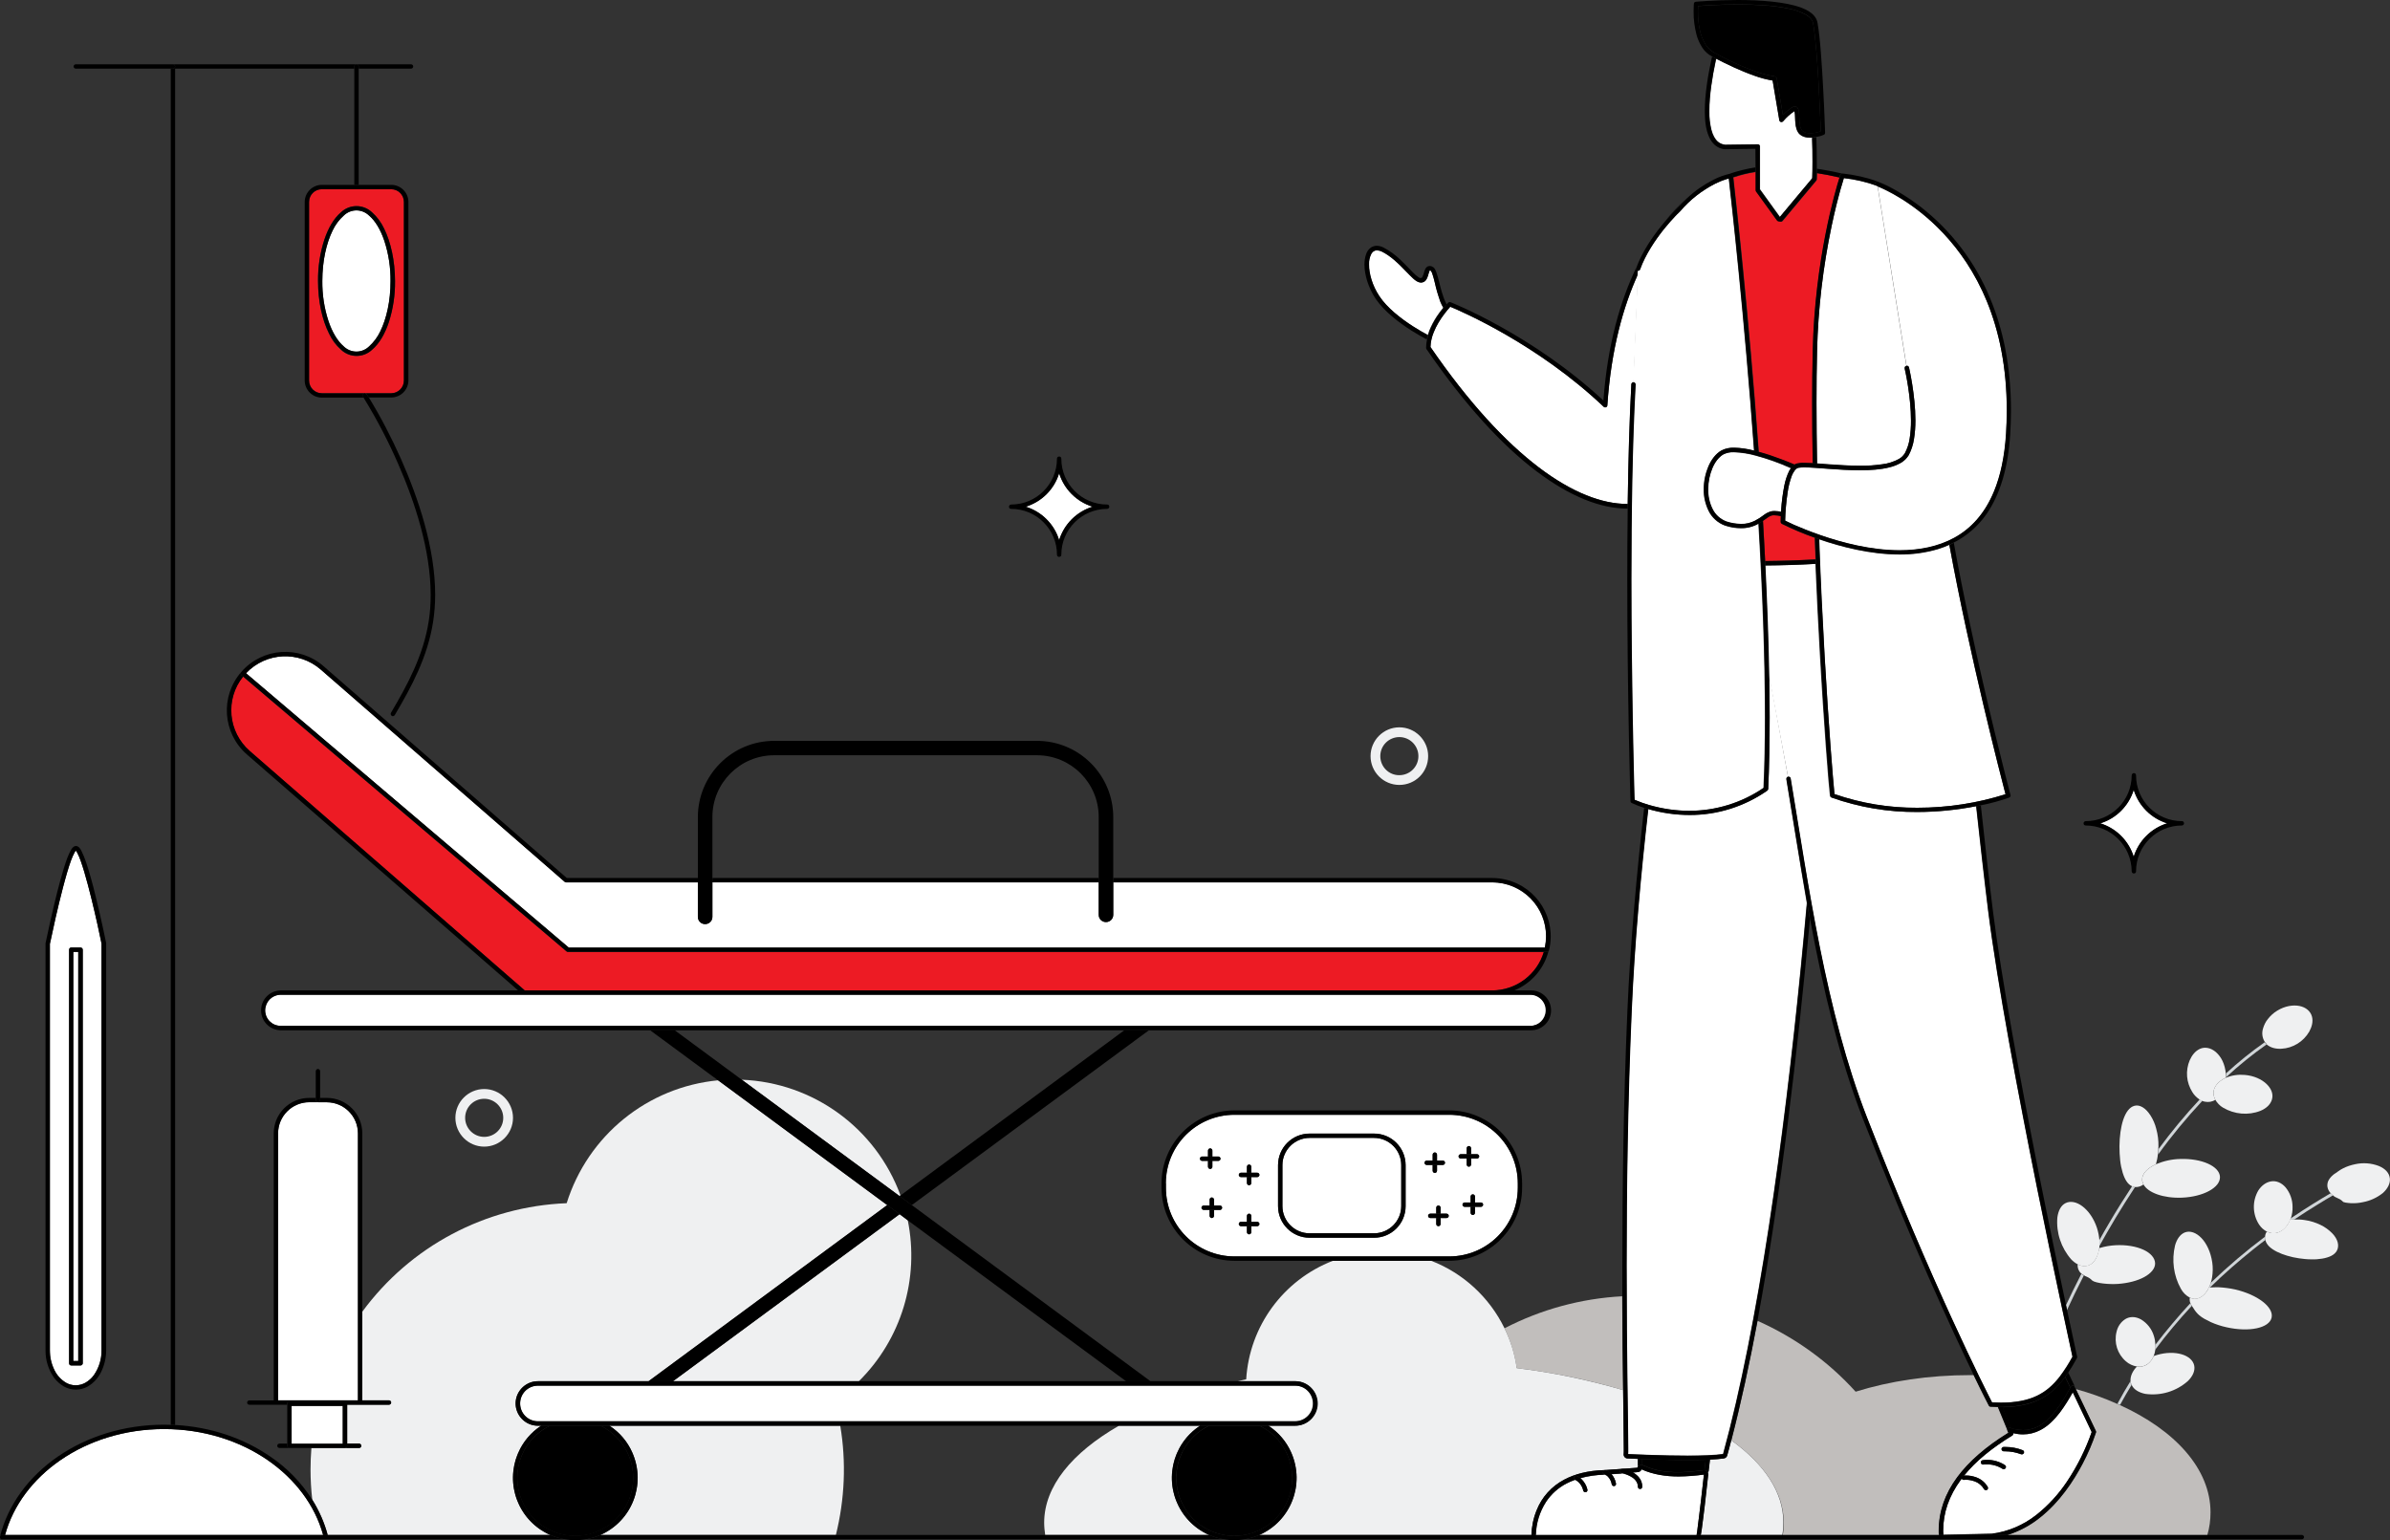
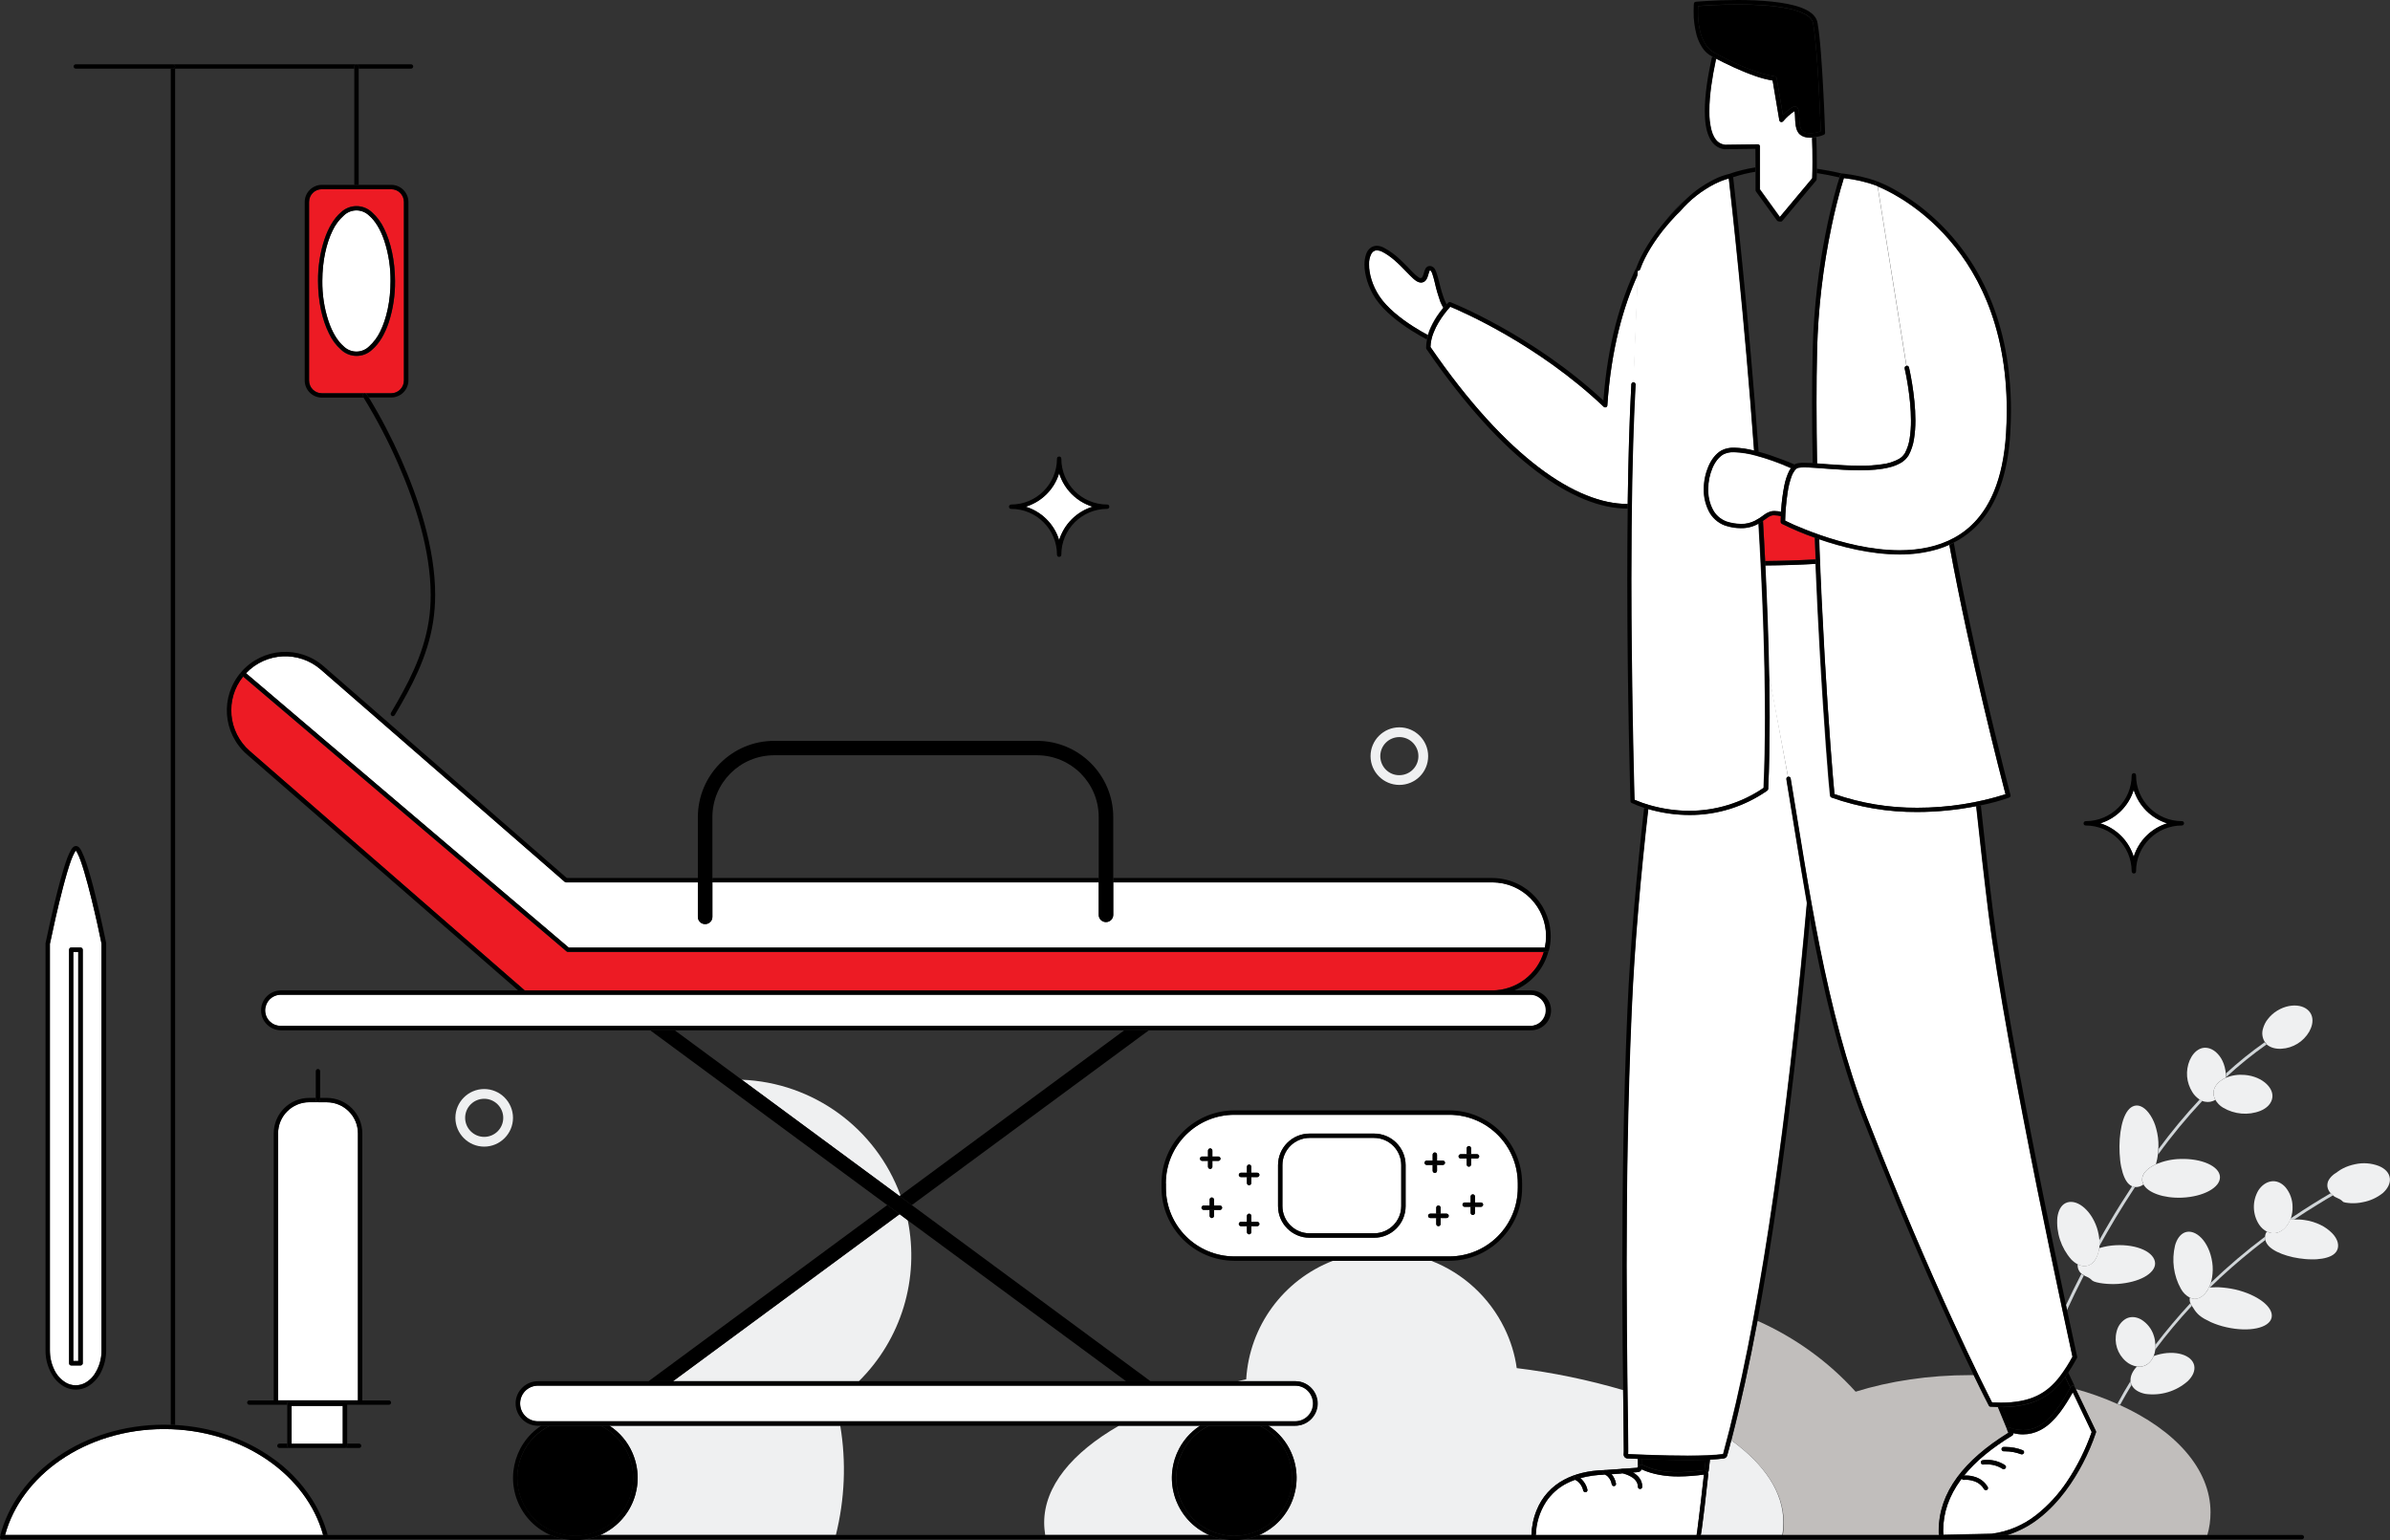
<svg xmlns="http://www.w3.org/2000/svg" version="1.1" id="Ebene_1" x="0px" y="0px" viewBox="0 0 1643.2 1059" style="enable-background:new 0 0 1643.2 1059;" xml:space="preserve">
  <rect x="0" y="0" width="1643.2" height="1059" fill="#333333" stroke="none" />
  <style type="text/css">
	.st0{fill:none;}
	.st1{fill:#D0D5D8;}
	.st2{fill:#EFF0F1;}
	.st3{fill:#C1BEBC;}
	.st4{fill:#FFFFFF;}
	.st5{fill:#ED1B24;}
</style>
  <g id="Layer_2">
    <g id="_9">
      <path class="st0" d="M769.3,980.3H577.7c4.2,25,3.1,50.5-3,75.1h144c-0.5-2.8-0.7-5.6-0.7-8.4C717.9,1022,737,998.9,769.3,980.3z" />
      <path class="st0" d="M590.5,949.7h183.7L624,839C632.3,879.2,619.7,920.9,590.5,949.7L590.5,949.7z" />
      <path class="st0" d="M1275.7,956.9c23.4-7.3,50.3-11.4,78.8-11.4h2.3c-14.6-30.2-43.2-91.7-76.2-176.2    c-16.7-42.7-27.7-90.5-36.3-137.3c-8.3,90.2-20.1,190.4-36.1,276.1C1233.9,919.5,1256.9,936.1,1275.7,956.9z" />
      <path class="st0" d="M755.4,561.9c0-23.5-19-42.5-42.5-42.5c0,0,0,0,0,0H532.3c-23.5,0-42.5,19-42.5,42.4c0,0,0,0,0,0v41.8h265.6    V561.9z" />
      <path class="st0" d="M619.2,821.9L773,708.4H463.9l46.2,34C559.2,744.3,602.3,775.7,619.2,821.9z" />
      <path class="st0" d="M975.3,519.9c0-7.3-5.9-13.1-13.1-13.1s-13.1,5.9-13.1,13.1c0,7.3,5.9,13.1,13.1,13.1    C969.4,533.1,975.3,527.2,975.3,519.9L975.3,519.9z" />
      <path class="st0" d="M346,768.6c0-7.3-5.9-13.1-13.1-13.1s-13.1,5.9-13.1,13.1c0,7.3,5.9,13.1,13.1,13.1    C340.1,781.7,346,775.9,346,768.6C346,768.6,346,768.6,346,768.6z" />
      <path class="st1" d="M1443.3,856.9c3.5-6.3,7.3-12.9,11.3-19.6c4.2-6.9,8.6-14,13.3-21.1c-0.3,0-0.6-0.1-0.9-0.2    c-0.4-0.1-0.7-0.2-1.1-0.4c-5.6,8.5-10.8,16.8-15.6,25c-2.4,4.1-4.8,8.2-7,12.2C1443.5,854.2,1443.5,855.6,1443.3,856.9z" />
      <path class="st1" d="M1514.2,756.9c-0.6-0.3-1.2-0.6-1.8-1c-10.1,10.8-19.5,22.2-28.3,34.1c-0.1,1.3-0.2,2.5-0.3,3.8    C1493.1,780.9,1503.3,768.6,1514.2,756.9z" />
      <path class="st1" d="M1530.5,740.7c8.8-8.2,18.1-15.7,27.9-22.6c0,0-0.1-0.1-0.1-0.1c-0.5-0.4-0.9-0.9-1.2-1.4    c-9.3,6.5-18.2,13.7-26.6,21.4C1530.5,738.9,1530.5,739.8,1530.5,740.7z" />
      <path class="st1" d="M1432.7,877c-0.6-0.3-1.2-0.7-1.7-1.1c-4.1,7.9-7.6,15.2-10.6,21.6l0.7,3.3    C1424.3,893.8,1428.2,885.8,1432.7,877z" />
      <path class="st1" d="M1602.5,820.4l-0.7,0.4c-6.3,3.7-15.6,9.3-26.8,16.9c-0.1,0.3-0.2,0.7-0.4,1c0.9-0.1,1.9-0.2,2.8-0.2    c5.8-3.9,11-7.2,15.6-10c4.3-2.7,8-4.9,11-6.6l-0.2-0.1C1603.3,821.3,1602.9,820.9,1602.5,820.4z" />
      <path class="st1" d="M1557.3,850.3c-13.1,9.8-25.5,20.4-37.3,31.7c-0.4,1.2-0.8,2.4-1.4,3.5l0.7-0.1c10.1-9.9,20.2-18.6,29.8-26.3    c2.8-2.3,5.6-4.4,8.4-6.5l-0.1-0.4C1557.3,851.6,1557.3,850.9,1557.3,850.3z" />
      <path class="st1" d="M1481.9,924.6c0,1.2,0,2.4-0.2,3.5c7.8-10.5,16.3-20.6,25.2-30.2c-0.4-0.6-0.7-1.2-1-1.8    C1497.5,905.2,1489.5,914.7,1481.9,924.6z" />
      <path class="st1" d="M1464.8,949.6c-3.1,5-6.1,10.2-9,15.6l1.8,0.8c2.5-4.7,5.2-9.2,7.9-13.7c0-0.1-0.1-0.2-0.2-0.3    C1465,951.3,1464.8,950.5,1464.8,949.6z" />
      <path class="st2" d="M1471.5,939.7c-0.8,0-1.6,0-2.3-0.1c-0.4,0.4-0.7,0.8-1,1.1c-2.4,2.9-3.6,6-3.4,8.9c0.1,0.8,0.3,1.6,0.6,2.4    c0,0.1,0.1,0.2,0.2,0.3c1.5,3.2,5,5.2,9.3,6.1c10.6,1.5,21.3-1.7,29.3-8.8c3.3-3.2,5.1-7,4.4-10.6s-3.9-6.4-8.6-7.8    s-10.9-1.4-17.2,0.5c-0.7,0.2-1.4,0.5-2.1,0.7c-0.1,0.3-0.2,0.6-0.4,0.9C1478.4,937.2,1475.2,939.5,1471.5,939.7z" />
      <path class="st2" d="M1481.9,924.6c-0.1-2-0.4-4-1-5.9c-1.4-4.8-4.6-8.9-8.9-11.5c-3.8-2.1-7.7-2.1-10.8-0.2c-3.1,2-5.2,5.1-6,8.7    c-1.9,7.5,0.6,15.3,6.4,20.3c2.1,1.9,4.8,3.1,7.6,3.6c0.8,0.1,1.6,0.1,2.3,0.1c3.7-0.3,6.9-2.5,8.8-6.4c0.1-0.3,0.3-0.6,0.4-0.9    c0.6-1.4,0.9-2.8,1.1-4.2C1482,927,1482,925.8,1481.9,924.6z" />
      <path class="st2" d="M1518.2,886.3c-2.5,4.5-6.1,7-9.7,6.7c-1-0.1-2-0.3-2.9-0.8c-0.2,0.9-0.2,1.8,0,2.7c0.1,0.4,0.2,0.8,0.4,1.2    c0.3,0.6,0.6,1.3,1,1.8c0.4,0.6,0.8,1.2,1.2,1.8c1,1.7,2.3,3.3,3.8,4.6c1.1,0.9,2.3,1.8,3.6,2.5c1.5,0.8,3,1.6,4.5,2.3    c3.4,1.5,7,2.7,10.7,3.5c15.5,3.5,29.4,0.6,31-6.6s-9.6-15.8-25.1-19.4c-3.7-0.8-7.4-1.3-11.2-1.5c-1.7,0-3.3,0-5,0.1l-1.3,0.1    l-0.7,0.1C1518.4,885.8,1518.3,886.1,1518.2,886.3z" />
      <path class="st2" d="M1518.2,886.3c0.2-0.2,0.3-0.5,0.4-0.8c0.6-1.1,1-2.3,1.4-3.5c0.4-1.2,0.7-2.5,0.9-3.8    c0.5-3.3,0.6-6.8,0.1-10.1c-1-7.1-3.9-13.2-7.5-16.9s-7.7-5.1-11.1-3.9s-5.8,4.7-7,9.1c-2.4,10.1-1,20.7,4,29.7    c1.4,2.6,3.6,4.8,6.3,6.2c0.9,0.4,1.9,0.7,2.9,0.8C1512.1,893.3,1515.7,890.9,1518.2,886.3z" />
      <path class="st2" d="M1571.8,843.3c-2.7,3.3-6.2,5-9.9,4.5c-1.2-0.1-2.3-0.5-3.4-1c-0.7,1-1.1,2.2-1.2,3.4c-0.1,0.7-0.1,1.3,0.1,2    l0.1,0.4c0.8,3.5,4,6.1,8,8.1c2.2,1.1,4.6,2,7,2.7c2.7,0.8,5.4,1.4,8.2,1.8c2.8,0.4,5.6,0.7,8.4,0.7c2.5,0.1,5-0.1,7.5-0.5    c4.6-0.8,8.6-2.4,10.2-5.7s0.6-7.7-3.4-11.8c-2.3-2.3-4.9-4.2-7.8-5.6c-3.5-1.7-7.2-2.9-11-3.4c-2.4-0.4-4.9-0.5-7.4-0.4    c-1,0-1.9,0.1-2.8,0.2C1573.8,840.4,1572.9,841.9,1571.8,843.3z" />
      <path class="st2" d="M1562,847.9c3.6,0.4,7.2-1.2,9.9-4.5c1.1-1.4,2-3,2.7-4.6c0.1-0.3,0.2-0.7,0.4-1c0.9-2.6,1.3-5.3,1.2-8    c0-4.9-1.7-9.6-4.8-13.4c-2.8-3.2-6.4-4.7-10-4.1s-6.6,3-8.7,6.2c-4.3,7.3-4.1,16.4,0.5,23.5c1.4,2.1,3.3,3.8,5.5,4.9    C1559.7,847.4,1560.8,847.7,1562,847.9z" />
      <path class="st2" d="M1643.1,810.2c-0.4-3.7-3.2-6.7-7.6-8.5c-5.2-2-10.9-2.4-16.3-1.2c-2.9,0.6-5.7,1.5-8.4,2.9    c-1.2,0.6-2.3,1.3-3.4,2.1c-0.5,0.4-1,0.8-1.7,1.2s-1.5,1-2.1,1.6c-1.2,1-2.2,2.4-2.9,3.8c-0.5,1.3-0.7,2.6-0.5,4    c0.3,1.7,1.1,3.2,2.3,4.4c0.4,0.5,0.9,0.9,1.3,1.3l0.2,0.1c0.8,0.8,1.8,1.4,2.9,1.8c1.3,0.5,2.5,1.2,3.5,2.1    c0.2,0.3,0.5,0.5,0.8,0.7c0.5,0.2,1,0.3,1.5,0.4c1.2,0.2,2.5,0.3,3.7,0.4c2.7,0.1,5.4-0.1,8.1-0.7c5-0.9,9.8-3.1,13.8-6.3    C1641.5,817.4,1643.5,813.8,1643.1,810.2z" />
      <path class="st2" d="M1434.6,877.8c1.4,0.6,2.7,1.4,3.8,2.6c0.4,0.3,0.8,0.5,1.2,0.7c0.6,0.2,1.3,0.4,1.9,0.6    c1.5,0.4,3,0.6,4.5,0.8c3.3,0.4,6.7,0.5,10.1,0.3c7.1-0.5,13.5-2.2,18.1-4.7s7.6-5.9,7.5-9.5s-3-7-8-9.3s-11.8-3.5-19.3-3.1    c-3.6,0.2-7.1,0.8-10.5,1.8l-0.7,0.2c-0.1,1.3-0.4,2.5-0.8,3.7c-1.4,4.8-4.3,8-8,8.5c-2,0.3-4.1-0.1-5.9-1.1l0,0    c-0.3,2.3,0.5,4.5,2.2,6.1l0.2,0.2c0.5,0.5,1.1,0.8,1.7,1.1C1433.3,877.3,1433.9,877.5,1434.6,877.8z" />
      <path class="st2" d="M1434.5,870.5c3.6-0.6,6.5-3.7,8-8.5c0.4-1.2,0.6-2.5,0.8-3.7c0.1-0.4,0.1-0.8,0.1-1.3c0.1-1.4,0.1-2.8,0-4.1    c-0.2-2.9-0.8-5.9-1.7-8.7c-2.2-6.6-6-11.8-10-14.8s-8.2-3.8-11.5-2.2s-5.1,5.4-5.7,9.9c-0.9,10.5,2.6,20.9,9.5,28.8    c1.3,1.4,2.9,2.6,4.6,3.5C1430.4,870.4,1432.5,870.8,1434.5,870.5z" />
      <path class="st2" d="M1468,816.2c2.1,0.1,4.1-0.5,5.7-1.8c-0.5-1-0.9-2.1-0.9-3.2c-0.2-4.2,3.6-8,9.5-10.7v-0.1    c0.6-2.2,1.1-4.4,1.3-6.7c0.2-1.2,0.3-2.5,0.3-3.8c0-0.5,0.1-1.1,0.1-1.6c0.1-4.1-0.4-8.1-1.5-12.1c-0.8-3.3-2.2-6.5-4-9.3    c-3.3-5.1-7.3-7.5-10.9-6.6s-6.1,4.6-7.8,9.6c-0.9,2.7-1.5,5.6-1.9,8.4c-0.9,6.5-0.9,13.1-0.2,19.6c0.3,2.9,0.9,5.7,1.7,8.4    c1.4,4.5,3.4,8,6.4,9.3c0.4,0.2,0.7,0.3,1.1,0.4C1467.4,816.2,1467.7,816.2,1468,816.2z" />
      <path class="st2" d="M1472.8,811.2c0.1,1.1,0.4,2.2,0.9,3.2c3.1,5.7,13.8,9.6,26.4,9.1c14.8-0.6,26.5-7,26.2-14.3    s-12.5-12.8-27.3-12.3c-5.8,0.1-11.4,1.4-16.7,3.6C1476.3,803.2,1472.6,807.1,1472.8,811.2z" />
      <path class="st2" d="M1515.9,757.5c2.5,0.5,5.1,0.1,7.2-1.3c-0.6-1.1-1-2.3-1.2-3.5c-0.5-3.6,1.5-7.3,5.3-9.9    c1-0.7,2.1-1.3,3.2-1.8c0-0.1,0-0.2,0-0.3c0-0.9,0-1.8-0.1-2.7c0,0,0-0.1,0-0.1c-0.3-2.9-1-5.8-2.3-8.5c-1.1-2.3-2.6-4.3-4.5-6    c-3.5-3-7.5-3.7-10.8-2.3s-5.7,4.5-7.2,7.9c-1.5,3.5-2.1,7.4-1.8,11.2c0.3,3.8,1.6,7.5,3.6,10.7c1.2,2,2.9,3.7,4.8,5    c0.6,0.4,1.2,0.7,1.8,1C1514.7,757.2,1515.3,757.4,1515.9,757.5z" />
      <path class="st2" d="M1527.2,742.8c-3.9,2.7-5.8,6.3-5.3,9.9c0.2,1.2,0.6,2.4,1.2,3.5c1.3,2.2,3.1,4.1,5.3,5.4    c7.8,4.6,17.3,5.5,25.7,2.2c3.8-1.6,6.8-4.1,7.9-7.7s-0.2-7.4-3.6-10.7s-8.8-5.8-15.1-6.3c-4.4-0.4-8.7,0.2-12.8,1.9    C1529.3,741.5,1528.2,742.1,1527.2,742.8z" />
      <path class="st2" d="M1558.4,718.1c2.7,2.4,6.4,3.2,10.1,3c8-0.4,15.2-4.9,19.2-11.8c1.8-3.3,2.8-7,1.8-10.5s-4.1-6.2-8.5-7.1    s-10.1,0-15.3,3.2c-2.5,1.5-4.6,3.4-6.4,5.7c-1.6,1.9-2.7,4.2-3.4,6.6c-1,3.2-0.5,6.6,1.3,9.3c0.4,0.5,0.8,1,1.2,1.4    C1558.3,718,1558.3,718.1,1558.4,718.1z" />
      <path class="st3" d="M1427.2,955.1l13.8,28.8c0.2,0.3,0.2,0.7,0.1,1.1c-2.4,7.3-5.5,14.4-9.1,21.3c-6.2,11.9-15.8,26.5-29.5,37.3    c-6.6,5.3-14.2,9.3-22.3,11.9h137.4c1.5-5.1,2.2-10.3,2.2-15.6c0-29.9-24.3-56.5-62.3-73.8l-1.8-0.8    C1446.5,961.2,1437,957.8,1427.2,955.1z" />
-       <path class="st3" d="M1115.9,955.8c-0.2-17.5-0.5-39.5-0.6-64.5c-28.2,1.5-55.8,9-80.9,22c4.2,8.7,7,17.9,8.4,27.4    C1067.5,943.7,1092,948.7,1115.9,955.8z" />
      <path class="st3" d="M1345.7,1015.8c8.1-11,20-21.2,35.2-30.6l-0.6-1.3l0,0l-6.8-16.5c-1.6,0-3.3-0.1-5-0.2c-0.5,0-1-0.3-1.2-0.8    c0,0-3.8-7.2-10.4-20.9h-2.3c-28.5,0-55.4,4.1-78.8,11.4c-18.8-20.8-41.8-37.3-67.4-48.7c-5.5,29.4-11.5,57.1-18,82.1    c22.8,16.6,36,36,36,56.8c0,2.8-0.2,5.6-0.7,8.4h107.5c0-1-0.1-2-0.1-3C1333,1039.3,1337.4,1027,1345.7,1015.8z" />
      <path class="st4" d="M986.5,194.4c-0.5-2.2-1.1-4.3-1.8-6.4c-0.2-0.6-0.5-1.2-0.9-1.7c-0.1-0.1-0.1-0.1-0.2-0.2l0,0    c-0.1-0.1-0.3-0.1-0.4-0.1H983h-0.1c-0.2,0.2-0.3,0.4-0.4,0.7c-0.3,0.8-0.6,2-1,3.3c-0.3,0.9-0.7,1.7-1.2,2.5    c-0.4,0.5-0.8,0.9-1.3,1.2c-0.7,0.4-1.4,0.6-2.2,0.6h-0.1c-1-0.1-1.9-0.4-2.7-0.9c-0.9-0.6-1.8-1.2-2.5-1.9    c-1.7-1.6-3.6-3.6-5.8-5.8c-4.2-4.4-9.4-9.5-15.5-12.6c-1.1-0.6-2.3-0.9-3.6-1c-0.8,0-1.5,0.2-2.2,0.6c-0.7,0.5-1.3,1.1-1.7,1.8    c-1.1,2.3-1.7,4.8-1.6,7.4c0,6.2,2.3,14.4,7.1,21.7c5.3,8,14.8,15.3,23,20.7c3.9,2.5,7.6,4.6,10.4,6.1c0.3-1,0.7-2,1-3    c1.4-3.5,3.2-6.8,5.2-9.9c1.4-2.1,2.8-4,4.4-5.9c-0.8-1.4-1.5-2.8-2.1-4.3C988.7,203.1,987.4,198.8,986.5,194.4z" />
      <polygon points="984.5,183.3 984.5,183.3 984.5,183.3   " />
      <path d="M981.8,230.4c-2.8-1.5-6.5-3.6-10.4-6.1c-8.3-5.3-17.7-12.6-23-20.7c-4.9-7.3-7.1-15.5-7.1-21.7c-0.1-2.6,0.4-5.1,1.6-7.4    c0.4-0.7,1-1.4,1.7-1.8c0.6-0.4,1.4-0.6,2.2-0.6c1.2,0.1,2.5,0.4,3.6,1c6.1,3.1,11.3,8.2,15.5,12.6c2.1,2.2,4,4.2,5.8,5.8    c0.8,0.7,1.6,1.4,2.5,1.9c0.8,0.5,1.7,0.8,2.7,0.9h0.1c0.8,0,1.5-0.2,2.2-0.6c0.5-0.3,1-0.7,1.3-1.2c0.5-0.8,1-1.6,1.2-2.5    c0.4-1.3,0.7-2.5,1-3.3c0.1-0.3,0.2-0.5,0.4-0.7h0.1h0c0.1,0,0.3,0,0.4,0.1l0,0c0.1,0,0.2,0.1,0.2,0.2c0.4,0.5,0.7,1.1,0.9,1.7    c0.7,2.1,1.3,4.2,1.8,6.4c1,4.4,2.3,8.8,3.9,13c0.6,1.5,1.3,2.9,2.1,4.3c0.8-1,1.5-1.8,2.1-2.4c-0.1-0.2-0.3-0.5-0.4-0.8    c-2.4-4.8-3.7-10.5-4.9-15.2c-0.5-2.1-1.1-4.1-1.8-6.2c-0.3-0.8-0.7-1.6-1.1-2.3c-0.4-0.7-1.1-1.2-1.9-1.6c-0.5-0.2-1-0.3-1.5-0.3    c-0.7,0-1.4,0.2-2,0.7c-0.4,0.3-0.8,0.8-1,1.2c-0.4,0.8-0.7,1.6-0.9,2.4c-0.3,1.1-0.6,2.1-1.1,3.1c-0.1,0.3-0.3,0.5-0.6,0.7    c-0.2,0.1-0.5,0.2-0.7,0.2l0,0c-0.5,0-0.9-0.2-1.3-0.5c-1.5-1-2.8-2.1-4-3.4c-2.4-2.4-5.2-5.5-8.5-8.6c-3.4-3.3-7.3-6.2-11.5-8.4    c-1.5-0.8-3.2-1.3-4.9-1.3c-1.3,0-2.6,0.4-3.8,1.1c-1.7,1.2-2.9,2.8-3.5,4.8c-0.8,2.3-1.1,4.6-1.1,7c0,6.9,2.5,15.6,7.6,23.4    c6,8.9,16.1,16.5,24.7,22c4,2.5,7.7,4.6,10.5,6.1C981.2,232.4,981.5,231.4,981.8,230.4z" />
      <path class="st2" d="M590.5,949.7c29.2-28.9,41.8-70.5,33.6-110.7l-5.6-4.1L462.7,949.7H590.5z" />
-       <path class="st2" d="M378.3,1055.4c-21.7-9.5-31.5-34.8-22-56.5c3.3-7.6,8.8-14.1,15.7-18.6h-1.8c-8.4,0.2-15.5-6.5-15.7-14.9    c-0.2-8.4,6.5-15.5,14.9-15.7c0.3,0,0.5,0,0.8,0h75.7L610,828.6l-116.2-85.8c-48.6,4.6-89.6,37.9-104.2,84.5    c-55.8,2.2-107.5,29.6-140.5,74.6v60.9h18.4c0.8,0,1.5,0.7,1.5,1.5s-0.7,1.5-1.5,1.5h-28.8v26.8h8.2c0.8,0,1.5,0.7,1.5,1.5    s-0.7,1.5-1.5,1.5h-32.8c-0.4,4.9-0.6,9.9-0.6,14.9c0,6.9,0.4,13.8,1.2,20.7c4.7,7.5,8.3,15.6,10.6,24.2L378.3,1055.4z" />
      <path class="st2" d="M577.7,980.3H419c19.8,13,25.3,39.5,12.4,59.3c-4.6,7-11,12.4-18.6,15.8h161.9    C580.8,1030.8,581.9,1005.3,577.7,980.3L577.7,980.3z" />
      <path class="st2" d="M510,742.4l108.4,80l0.7-0.5C602.2,775.7,559.1,744.3,510,742.4z" />
      <path d="M120.4,47.2h123.2v-1.5c0-0.8,0.7-1.5,1.5-1.5H118.9c0.8,0,1.5,0.7,1.5,1.5s-0.7,1.5-1.5,1.5h-1.5v932.5c1,0,2,0.1,3,0.1    V47.2z" />
      <path d="M246.6,45.7v1.5h36c0.8,0,1.5-0.7,1.5-1.5s-0.7-1.5-1.5-1.5h-37.5C245.9,44.2,246.6,44.9,246.6,45.7z" />
      <path class="st4" d="M184.1,1004c-19.4-13.4-44.2-21.4-71.3-21.4s-51.9,8-71.3,21.4c-18.8,13-32.4,30.9-38,51.4h218.6    C216.5,1034.9,202.9,1017,184.1,1004z" />
      <path d="M0.6,1058.1L0.6,1058.1L0.6,1058.1z" />
      <path d="M0.9,1058.3L0.9,1058.3L0.9,1058.3z" />
      <path d="M0.3,1057.8L0.3,1057.8L0.3,1057.8L0.3,1057.8z" />
      <path d="M1.5,1055.4h2c5.6-20.5,19.2-38.4,38-51.4c19.4-13.4,44.2-21.4,71.3-21.4s51.9,8,71.3,21.4c18.8,13,32.4,30.9,38.1,51.4    h3.1c-2.3-8.5-5.9-16.7-10.6-24.2c-7.5-11.8-17.3-21.9-28.9-29.7c-18.1-12.5-40.7-20.4-65.4-21.7c-1,0-2-0.1-3-0.1    c-1.5,0-3-0.1-4.6-0.1c-27.7,0-53.1,8.2-73,21.9s-34.3,33-39.8,55l0,0C0.2,1055.9,0.8,1055.4,1.5,1055.4z" />
      <path d="M1.2,1058.4L1.2,1058.4L1.2,1058.4z" />
      <path d="M0,1056.9C0,1056.9,0,1056.8,0,1056.9C0,1056.8,0,1056.9,0,1056.9z" />
      <path d="M0.2,1057.6L0.2,1057.6L0.2,1057.6z" />
      <path d="M0,1057.2L0,1057.2z" />
      <path d="M120.4,45.7c0-0.8-0.7-1.5-1.5-1.5H52.1c-0.8,0-1.5,0.7-1.5,1.5s0.7,1.5,1.5,1.5h66.7C119.7,47.2,120.4,46.5,120.4,45.7z" />
      <path d="M243.6,45.7v81.4h3V45.7c0-0.8-0.7-1.5-1.5-1.5S243.6,44.9,243.6,45.7z" />
      <path class="st5" d="M275.1,267.8c1.7-1.6,2.6-3.9,2.6-6.2V138.9c0-4.9-3.9-8.8-8.8-8.8c0,0,0,0,0,0h-47.6c-4.9,0-8.8,3.9-8.8,8.8    v122.7c0,4.9,3.9,8.8,8.8,8.8h47.6C271.3,270.4,273.5,269.5,275.1,267.8z M255.8,240.5c-6,5.7-15.4,5.7-21.4,0    c-3.5-3.1-6.3-6.9-8.3-11.2c-4.6-9.3-7.5-22-7.5-36c-0.1-9.7,1.4-19.3,4.4-28.5c2.8-8.2,6.6-14.7,11.4-18.8c6-5.7,15.4-5.7,21.4,0    c3.5,3.1,6.3,6.9,8.3,11.2c4.6,9.3,7.5,22,7.5,36.1c0.1,9.7-1.4,19.3-4.3,28.4C264.5,229.9,260.6,236.4,255.8,240.5L255.8,240.5z" />
      <path d="M221.3,127.1c-6.5,0-11.8,5.3-11.8,11.8v122.7c0,6.5,5.3,11.8,11.8,11.8H250l-0.3-0.5l-0.1-0.2l0,0    c-0.5-0.7-0.3-1.6,0.3-2.1s1.6-0.3,2.1,0.3c0,0,0.1,0.1,0.1,0.1c0,0,0.5,0.8,1.4,2.3H269c6.5,0,11.8-5.3,11.8-11.8c0,0,0,0,0,0    V138.9c0-6.5-5.3-11.8-11.8-11.8c0,0,0,0,0,0C269,127.1,221.3,127.1,221.3,127.1z M221.3,270.4c-4.9,0-8.8-3.9-8.8-8.8V138.9    c0-4.9,3.9-8.8,8.8-8.8h47.6c4.9,0,8.8,3.9,8.8,8.8c0,0,0,0,0,0v122.7c0,4.9-3.9,8.8-8.8,8.8c0,0,0,0,0,0L221.3,270.4z" />
      <path class="st4" d="M268.5,193.2c0.1-9.3-1.3-18.6-4.2-27.5c-2.6-7.8-6.4-13.9-10.5-17.5c-4.9-4.8-12.6-4.8-17.5,0    c-3.2,2.9-5.7,6.4-7.6,10.2c-4.4,8.8-7.1,21.1-7.1,34.7c-0.1,9.3,1.3,18.6,4.2,27.5c2.6,7.8,6.4,13.9,10.5,17.5    c4.9,4.8,12.6,4.8,17.5,0c3.2-2.9,5.7-6.3,7.6-10.2C265.8,219.2,268.6,206.9,268.5,193.2z" />
      <path d="M264.1,157.2c-2-4.2-4.8-8.1-8.3-11.2c-6-5.7-15.4-5.7-21.4,0c-4.8,4.1-8.7,10.6-11.4,18.8c-3,9.2-4.4,18.8-4.3,28.4    c0,14,2.8,26.7,7.5,36c2,4.3,4.8,8.1,8.3,11.2c6,5.7,15.4,5.7,21.4,0c4.8-4.1,8.7-10.6,11.4-18.8c3-9.2,4.4-18.8,4.3-28.4    C271.5,179.2,268.7,166.5,264.1,157.2z M253.8,238.2c-4.9,4.8-12.6,4.8-17.5,0c-4.2-3.5-7.9-9.6-10.5-17.5    c-2.9-8.9-4.3-18.2-4.2-27.5c0-13.6,2.8-25.9,7.1-34.7c1.8-3.9,4.4-7.4,7.6-10.2c4.9-4.8,12.6-4.8,17.5,0    c4.2,3.5,7.9,9.6,10.5,17.5c2.9,8.9,4.3,18.2,4.2,27.5c0,13.6-2.8,25.9-7.1,34.7C259.6,231.8,257,235.3,253.8,238.2z" />
      <path d="M252,271.1c-0.4-0.7-1.3-1-2-0.6c-0.7,0.4-1,1.3-0.6,2c0,0,0.1,0.1,0.1,0.1l0,0l0.1,0.2l0.3,0.5c9.1,14.8,17.1,30.1,24,46    c11.3,25.8,22.2,58.9,22.2,89.8c0,6-0.4,11.9-1.3,17.8c-3.7,23.8-14.6,43.9-26,63.2c-0.4,0.7-0.2,1.6,0.5,2.1s1.6,0.2,2.1-0.5    c11.5-19.4,22.6-39.9,26.4-64.3c0.9-6,1.4-12.2,1.4-18.3c0-32.6-11.8-67.1-23.5-93.5c-6.5-14.6-13.8-28.7-22.1-42.3    C252.6,271.9,252.1,271.1,252,271.1z" />
      <path class="st2" d="M905.6,965c0,8.4-6.8,15.3-15.3,15.3c0,0,0,0,0,0h-18.2c19.8,13,25.3,39.5,12.4,59.3    c-4.5,7-11,12.4-18.6,15.8h187c0.2-5.8,1.4-11.5,3.5-16.8c3.6-9.2,10.5-16.7,19.2-21.3c7-3.7,16-6.2,27.7-6.5l22.4-1.6    c0.1-0.4,0.3-0.7,0.5-1c-0.1-0.3-0.1-0.5-0.1-0.8c0-0.1,0-0.2,0-0.2v-4.1c-3.3-0.1-5.8-0.3-7.2-0.3c-1.5-0.1-2.6-1.3-2.6-2.7    c0-0.1,0-0.2,0-0.3c0-0.2,0-0.7,0.1-1.5s0-1.7,0-2.9c0-6.8-0.2-20.6-0.5-39.6c-23.9-7-48.4-12.1-73.1-15.1    c-1.3-9.5-4.2-18.8-8.4-27.4c-10.4-21.3-28.4-37.9-50.4-46.4h-67.6c-34.1,13.2-57.4,45-59.6,81.5c-2,0.4-3.9,0.9-5.8,1.3h39.4    C898.7,949.7,905.6,956.5,905.6,965C905.6,965,905.6,965,905.6,965z" />
      <path class="st2" d="M717.9,1047c0,2.8,0.3,5.6,0.7,8.4h112.7c-21.7-9.5-31.5-34.8-22-56.5c3.3-7.6,8.8-14.1,15.8-18.6h-55.8    C737,998.9,717.9,1022,717.9,1047z" />
      <path class="st2" d="M1190.3,990.3c-0.9,3.5-1.8,7.1-2.8,10.5c-0.3,1.1-1.2,1.8-2.3,2c-2.7,0.4-6,0.6-9.6,0.8    c-0.3,2.4-0.6,4.9-0.9,7.8l-1.5-0.2l1.5,0.2c-0.1,0.4-0.2,0.9-0.5,1.2c0.1,0.3,0.2,0.7,0.2,1c0,0.1,0,0.2,0,0.3    c-1.7,15.6-3.3,29.6-4.4,37.2c-0.2,1.8-0.5,3.3-0.7,4.3h56.1c0.5-2.8,0.7-5.6,0.7-8.4C1226.3,1026.3,1213.2,1006.9,1190.3,990.3z" />
      <polygon class="st2" points="1125.9,1009.5 1125.6,1009.4 1127.1,1009.7 1125.9,1009.5   " />
      <path d="M1390.9,983.3c3.6,0,7.2-0.9,10.4-2.5c3.2-1.7,6.2-4,8.6-6.7c0.5-0.5,1-1.1,1.5-1.7c4.1-5,7.7-10.4,10.8-16.1    c0.4-0.7,0.8-1.4,1.2-2.1l-3.6-7.4c-1.9,2.6-3.9,5-6.2,7.3c-5.4,5.4-12.2,9.3-19.6,11.3c-5.7,1.4-11.5,2.2-17.3,2.2l6,14.6    C1385.4,982.8,1388.2,983.2,1390.9,983.3z" />
      <path d="M1380.6,982.2c0.4-0.4,1-0.6,1.6-0.4l0.7,0.2l-6-14.6h-1.1h-2.1l6.8,16.5C1380.1,983.3,1380.2,982.7,1380.6,982.2z" />
      <path d="M1419.9,946.7l3.6,7.4l0.4-0.7c0.3-0.5,0.8-0.8,1.4-0.8c0.6,0,1.1,0.4,1.3,0.9l-4.6-9.7    C1421.2,944.8,1420.6,945.7,1419.9,946.7z" />
      <path d="M1422.2,956.2c-3.1,5.7-6.7,11.1-10.8,16.1C1415.5,967.3,1419.2,961.9,1422.2,956.2z" />
      <path class="st4" d="M1399.9,1041.8c8.2-6.5,15.4-14.3,21.2-23c7.1-10.6,12.8-22.1,17-34.1l-13-27.3c-2.7,4.8-5.6,9.5-8.9,13.9    c-3.8,5-8.2,9.4-13.5,12.1c-3.6,1.9-7.7,2.9-11.8,2.9c-2.3,0-4.5-0.3-6.7-0.8c0.1,0.6-0.1,1.3-0.7,1.6    c-14.1,8.6-25.2,17.7-33.1,27.5c0.3,0,0.7,0,1.1,0c2.4,0,4.9,0.4,7.2,1.2c3.4,1.2,6.2,3.5,8,6.6c0.4,0.7,0.2,1.6-0.5,2.1    c-0.7,0.4-1.6,0.2-2.1-0.5c0,0,0-0.1-0.1-0.1c-1.4-2.5-3.7-4.3-6.4-5.3c-2-0.7-4-1.1-6.1-1.1c-0.4,0-0.8,0-1.2,0.1l0,0    c-0.7,0.1-1.3-0.3-1.5-0.9c-0.2,0.3-0.5,0.6-0.7,0.9c-8,10.9-12.1,22.4-12.1,34.9c0,1,0,2,0.1,2.9l33.3-0.7    C1380.6,1053.2,1391.1,1048.7,1399.9,1041.8z M1377.5,994.9c0,0,0.5,0,1.2,0c4.1,0,8.1,0.7,11.9,2.2c0.8,0.3,1.2,1.2,0.9,1.9    s-1.2,1.2-1.9,0.9c0,0,0,0-0.1,0c-3.4-1.3-7.1-2-10.8-2c-0.6,0-1,0-1,0l0,0c-0.8,0.1-1.5-0.6-1.6-1.4S1376.7,994.9,1377.5,994.9    L1377.5,994.9L1377.5,994.9z M1366,1006.9c-0.8,0-1.6,0-2.4,0.1l0,0c-0.8,0.1-1.6-0.4-1.7-1.3s0.4-1.6,1.3-1.7    c0.9-0.1,1.9-0.2,2.8-0.2c4.4-0.1,8.8,1.2,12.5,3.6c0.7,0.5,0.9,1.4,0.4,2.1s-1.4,0.9-2.1,0.4    C1373.6,1007.9,1369.8,1006.8,1366,1006.9L1366,1006.9z" />
      <path d="M1425.2,952.7c-0.6,0-1.1,0.3-1.4,0.8l-0.4,0.7c-0.4,0.7-0.8,1.4-1.2,2.1c-3.1,5.7-6.7,11.1-10.8,16.1    c-0.5,0.6-1,1.2-1.5,1.7c-2.5,2.7-5.4,5-8.6,6.7c-3.2,1.7-6.8,2.5-10.4,2.5c-2.7,0-5.5-0.5-8.1-1.3l-0.7-0.2    c-0.6-0.2-1.2,0-1.6,0.4c-0.4,0.4-0.5,1-0.3,1.6l0,0l0.6,1.3c-15.2,9.4-27,19.5-35.2,30.6c-8.3,11.3-12.7,23.5-12.7,36.7    c0,1,0,2,0.1,3h47.1c8.1-2.5,15.7-6.6,22.3-11.9c13.6-10.7,23.2-25.3,29.5-37.3c3.6-6.8,6.6-13.9,9.1-21.3    c0.1-0.4,0.1-0.7-0.1-1.1l-13.8-28.8l-0.8-1.5C1426.3,953,1425.8,952.7,1425.2,952.7z M1336,1052.4c0-12.5,4.1-24,12.1-34.9    c0.2-0.3,0.4-0.6,0.7-0.9c-0.1-0.1-0.1-0.3-0.1-0.4c-0.1-0.8,0.5-1.6,1.3-1.7h0.4c7.9-9.8,19-18.9,33.1-27.5    c0.5-0.3,0.8-1,0.7-1.6c2.2,0.5,4.5,0.8,6.7,0.8c4.1,0,8.1-1,11.8-2.9c5.3-2.7,9.6-7.1,13.5-12.1c3.3-4.4,6.2-9.1,8.9-13.9    l13,27.3c-4.2,12.1-9.9,23.5-17,34.1c-5.8,8.7-12.9,16.5-21.2,23c-8.8,6.9-19.3,11.4-30.4,12.8l-33.3,0.7    C1336.1,1054.4,1336,1053.4,1336,1052.4z" />
      <path d="M1129.1,1007.2c0.6,0.3,1.1,0.5,1.7,0.7s0.9,0.4,1.3,0.6s1.1,0.4,1.6,0.6l1.4,0.5c0.5,0.2,1.1,0.3,1.6,0.5l1.4,0.4    c0.6,0.1,1.1,0.2,1.7,0.4s0.9,0.2,1.4,0.3l1.8,0.3l1.4,0.2c0.6,0.1,1.2,0.1,1.8,0.2l1.4,0.1c0.7,0.1,1.3,0.1,2,0.1l1.2,0.1    c0.9,0,1.8,0,2.8,0h0.8c1.3,0,2.7,0,4-0.1c0.5,0,1.1-0.1,1.6-0.1c0.9-0.1,1.9-0.1,2.8-0.2l1.9-0.2c0.8-0.1,1.7-0.2,2.6-0.3    c0.7-0.1,1.4-0.2,2-0.2l2.6-0.3c0.3-2.6,0.5-4.9,0.8-7.1c-3.8,0.1-8,0.2-12.2,0.2c-11.1,0-22.9-0.4-31.3-0.7L1129.1,1007.2    L1129.1,1007.2z" />
      <path d="M1126.6,1007.8c0.5-0.4,1.1-0.6,1.7-0.6c0.4,0,0.8,0.1,1.2,0.3c0.4,0.2,0.9,0.3,1.3,0.5c-0.6-0.2-1.1-0.5-1.7-0.7v-4.1    l-3-0.1v4.1c0,0.1,0,0.2,0,0.2c0,0.3,0.1,0.6,0.1,0.8C1126.3,1008.1,1126.5,1007.9,1126.6,1007.8z" />
      <path d="M1158.4,1012.1c-1.3,0.1-2.7,0.1-4,0.1C1155.7,1012.2,1157,1012.2,1158.4,1012.1z" />
      <path d="M1153.6,1012.2c-0.9,0-1.9,0-2.8,0C1151.7,1012.2,1152.6,1012.2,1153.6,1012.2z" />
      <path d="M1162.8,1011.8c-0.9,0.1-1.9,0.1-2.8,0.2C1160.9,1012,1161.8,1011.9,1162.8,1011.8z" />
      <path d="M1149.6,1012.1c-0.7,0-1.3-0.1-2-0.1C1148.2,1012,1148.9,1012,1149.6,1012.1z" />
      <path d="M1167.2,1011.4c-0.9,0.1-1.7,0.2-2.6,0.3C1165.5,1011.6,1166.4,1011.5,1167.2,1011.4z" />
      <path d="M1169.3,1011.1l2.1-0.3l0,0h0.4c1.1,0,2.1,0.7,2.5,1.7c0.3-0.4,0.4-0.8,0.5-1.2l-1.5-0.2l1.5,0.2c0.3-2.8,0.6-5.4,0.9-7.8    l-3,0.1c-0.2,2.2-0.5,4.5-0.8,7.1L1169.3,1011.1z" />
      <path d="M1146.2,1011.8c-0.6-0.1-1.2-0.1-1.8-0.2C1145,1011.7,1145.6,1011.7,1146.2,1011.8z" />
-       <path d="M1133.7,1009.1c-0.5-0.2-1.1-0.4-1.6-0.6C1132.7,1008.8,1133.2,1008.9,1133.7,1009.1z" />
      <path d="M1136.7,1010.1c-0.6-0.2-1.1-0.3-1.6-0.5C1135.6,1009.8,1136.2,1009.9,1136.7,1010.1z" />
      <path d="M1143,1011.4l-1.8-0.3L1143,1011.4z" />
      <path d="M1139.8,1010.8c-0.6-0.1-1.1-0.2-1.7-0.4C1138.7,1010.6,1139.3,1010.7,1139.8,1010.8z" />
      <path class="st4" d="M1168,1043.9c1-7.8,2.2-18.4,3.5-30c-5.8,0.8-11.6,1.3-17.4,1.3c-8.9,0-17.5-1.3-25.5-4.9    c-0.3,1.1-1.3,1.8-2.4,1.9l-3.6,0.3c1.7,0.9,3.3,2.2,4.5,3.8c1.3,1.7,2,3.8,2,5.9v0.2c0,0.8-0.7,1.5-1.5,1.5    c-0.8,0-1.5-0.7-1.5-1.5l0,0v-0.1c0-1.3-0.4-2.6-1.1-3.6c-0.7-1.1-1.6-2-2.7-2.7c-1.9-1.3-4-2.2-6.2-2.7c-0.2-0.1-0.5-0.1-0.7-0.1    l-7.4,0.5c1.6,1.8,2.7,4.1,3.1,6.5c0.1,0.8-0.4,1.6-1.2,1.7c-0.8,0.1-1.5-0.4-1.7-1.1c-0.3-2.1-1.3-4-2.8-5.5    c-0.6-0.6-1.3-1-2.1-1.3c-5.6,0.1-11.2,0.9-16.7,2.4l0.5,0.4c2.1,2,3.7,4.6,4.3,7.4c0.2,0.8-0.3,1.6-1,1.8c0,0,0,0,0,0    c-0.8,0.2-1.6-0.3-1.8-1.1c-0.4-1.8-1.3-3.5-2.4-4.9c-0.7-0.8-1.5-1.5-2.4-2.1c-0.2-0.1-0.4-0.2-0.6-0.3l0,0    c-0.1,0-0.2-0.1-0.3-0.1c-2,0.7-3.9,1.6-5.8,2.5c-5.7,3-10.6,7.3-14.1,12.7c-4.4,6.8-6.8,14.7-7,22.8h110.5    c0.1-0.5,0.2-1.3,0.4-2.2C1167.1,1051,1167.5,1047.8,1168,1043.9z" />
      <path d="M1174.5,1013.9c0-0.1,0-0.2,0-0.3c0-0.3-0.1-0.7-0.2-1c-0.4-1-1.4-1.7-2.5-1.7h-0.4l0,0l-2.1,0.3c-0.7,0.1-1.4,0.2-2,0.2    c-0.9,0.1-1.7,0.2-2.6,0.3l-1.9,0.2c-0.9,0.1-1.9,0.1-2.8,0.2c-0.5,0-1.1,0.1-1.6,0.1c-1.3,0.1-2.7,0.1-4,0.1h-0.8    c-0.9,0-1.9,0-2.8,0l-1.2-0.1c-0.7,0-1.3-0.1-2-0.1l-1.4-0.1c-0.6-0.1-1.2-0.1-1.8-0.2l-1.4-0.2l-1.8-0.3    c-0.5-0.1-0.9-0.2-1.4-0.3s-1.1-0.2-1.7-0.4l-1.4-0.4c-0.6-0.2-1.1-0.3-1.6-0.5l-1.4-0.5c-0.5-0.2-1.1-0.4-1.6-0.6    s-0.9-0.4-1.3-0.6s-0.9-0.3-1.3-0.5c-0.4-0.2-0.8-0.3-1.2-0.3c-0.6,0-1.2,0.2-1.7,0.6c-0.2,0.1-0.3,0.3-0.4,0.4    c-0.2,0.3-0.4,0.6-0.5,1l-22.4,1.6c-11.7,0.3-20.7,2.8-27.7,6.5c-8.8,4.5-15.6,12.1-19.2,21.3c-2.2,5.3-3.3,11-3.5,16.8h3    c0.2-8.1,2.6-15.9,7-22.8c3.6-5.3,8.4-9.7,14.1-12.6c1.9-1,3.8-1.8,5.8-2.5c-0.6-0.4-0.9-1.1-0.7-1.8c0.3-0.8,1.1-1.2,1.9-0.9    c0,0,0,0,0,0c0.9,0.4,1.8,0.9,2.5,1.5c5.4-1.5,11-2.2,16.7-2.4h-0.1l0,0c-0.8-0.2-1.3-1.1-1-1.9c0.2-0.7,0.9-1.2,1.6-1.1    c1.2,0.3,2.3,0.9,3.2,1.7c0.4,0.3,0.7,0.6,1,1l7.4-0.5l0,0c-0.8,0-1.5-0.6-1.5-1.4c-0.1-0.8,0.6-1.5,1.4-1.6h0.2    c0.3,0,0.6,0,0.9,0.1c0.3,0.1,0.7,0.1,1.1,0.2c1,0.3,2,0.6,3,1c0.7,0.3,1.5,0.7,2.2,1.1l3.6-0.3c1.1-0.1,2.1-0.8,2.4-1.9    c8,3.6,16.7,4.9,25.5,4.9c5.8-0.1,11.7-0.5,17.4-1.3c-1.3,11.6-2.5,22.3-3.5,30c-0.5,3.9-0.9,7.1-1.2,9.3    c-0.1,0.9-0.3,1.6-0.4,2.2h3c0.2-1.1,0.4-2.5,0.7-4.3C1171.2,1043.4,1172.8,1029.5,1174.5,1013.9z M1125.6,1009.4h0.2l0,0l1.2,0.2    L1125.6,1009.4z" />
      <path class="st4" d="M1228.1,535.7c-0.1-0.8,0.4-1.6,1.2-1.7l-12.9-70.1c0.2,9.9,0.3,19.7,0.3,29.2c0,17.3-0.3,33.9-1,49.3    c0,0.5-0.3,0.9-0.7,1.2c-15.7,10.9-34.3,16.8-53.4,16.7c-9.6,0-19.2-1.4-28.5-4.1c-5.1,44.6-9.4,92.5-11.4,138.4    c-2.7,61.8-3.5,123.5-3.5,175.2c0,62.8,1.1,110.6,1.1,125.5c0,1.2,0,2.2,0,2.9c0,0.6,0,1.1-0.1,1.5c5.4,0.3,24.1,1.1,41.1,1.1    c9.5,0,18.6-0.3,24.3-1.1c24.4-89,41.7-216.5,53.3-333c1.5-15.5,3-30.8,4.3-45.8C1237.1,591.5,1232.6,562.6,1228.1,535.7    L1228.1,535.7z" />
      <path d="M1116.4,995.4c0,1.2,0,2.1,0,2.9s0,1.3-0.1,1.5c0,0.1,0,0.2,0,0.3c0,1.5,1.2,2.7,2.6,2.7c1.4,0.1,4,0.2,7.2,0.3l3,0.1    c8.4,0.3,20.2,0.7,31.3,0.7c4.2,0,8.4,0,12.2-0.2l3-0.1c3.7-0.2,7-0.4,9.6-0.8c1.1-0.2,2-0.9,2.3-2c1-3.4,1.9-7,2.8-10.5    c6.5-25,12.5-52.7,18-82.1c16-85.8,27.7-185.9,36.1-276.1c-0.7-3.7-1.3-7.3-2-11c-1.3,15-2.8,30.3-4.3,45.8    c-11.6,116.5-28.9,244-53.3,333c-5.7,0.8-14.8,1.1-24.3,1.1c-17,0-35.7-0.9-41.1-1.1c0-0.4,0-0.8,0.1-1.5c0-0.8,0-1.8,0-2.9    c0-14.9-1.1-62.7-1.1-125.5c0-51.6,0.8-113.4,3.5-175.2c2-45.9,6.3-93.9,11.4-138.4c-1-0.3-2-0.6-2.9-0.9    c-5.1,44.8-9.5,93-11.5,139.2c-2.7,61.9-3.5,123.6-3.5,175.3c0,7.3,0,14.4,0,21.3c0.1,25,0.3,47,0.6,64.5    C1116.1,974.8,1116.4,988.6,1116.4,995.4z" />
      <path class="st4" d="M1229.3,534c0.8-0.1,1.6,0.4,1.7,1.2c0,0,0,0,0,0c12.1,72.6,24.1,160.3,52.4,232.9    c44.8,114.9,81.6,187.4,86,196v0.1c2.1,0.1,4.2,0.2,6.1,0.2c10.3,0,18.2-1.6,24.6-4.6s11.5-7.5,16.1-13.5    c3.2-4.3,6.1-8.8,8.6-13.5c-1.2-5.7-12-55-24.2-115.3c-12.9-64.2-27.4-140.8-33.7-190.9c-2.8-22.1-5.5-46.9-8.3-72.3    c-13.4,2.6-27,4-40.6,4c-20.1,0.1-40-3.2-58.9-9.9c-0.5-0.2-0.9-0.7-1-1.2c-0.5-4.4-1.6-16.3-2.8-33.5s-2.8-39.7-4.2-65.2    c-1.1-18.9-2.1-39.5-3-60.8c-11,0.6-23,1-34.6,1.1c1.3,25.4,2.2,50.8,2.6,75.2L1229.3,534L1229.3,534z" />
      <path d="M1358.8,554.4c2.8,25.3,5.6,50.2,8.3,72.3c6.3,50.1,20.8,126.8,33.7,190.9c12.2,60.3,22.9,109.6,24.2,115.3    c-2.5,4.7-5.4,9.2-8.6,13.5c-4.6,6-9.7,10.5-16.1,13.5s-14.3,4.6-24.6,4.6c-2,0-4-0.1-6.1-0.2v-0.1c-4.4-8.6-41.2-81-86-196    c-28.3-72.6-40.3-160.4-52.4-232.9c-0.1-0.8-0.9-1.4-1.7-1.2c0,0,0,0,0,0l0,0c-0.8,0.1-1.3,0.9-1.2,1.7l0,0    c4.5,26.8,9,55.8,14.2,85.3c0.7,3.7,1.3,7.3,2,11c8.7,46.8,19.7,94.5,36.3,137.2c33,84.5,61.6,146,76.2,176.2    c6.6,13.7,10.4,20.9,10.4,20.9c0.2,0.5,0.7,0.8,1.2,0.8c1.7,0.1,3.4,0.2,5,0.2h2.1h1.1c5.8,0,11.7-0.7,17.3-2.2    c7.4-1.9,14.2-5.8,19.6-11.2c2.3-2.3,4.3-4.7,6.2-7.3c0.7-0.9,1.3-1.8,2-2.8c2.1-3.1,4-6.4,6-10c0.2-0.3,0.2-0.7,0.2-1    c0,0-0.2-0.8-0.5-2.3c-1-4.4-3.3-15-6.4-29.7l-0.7-3.3c-5-23.5-11.9-56.5-19.1-92.6c-12.2-61.5-25.3-131.7-31.2-178.6    c-2.8-22.2-5.5-47.1-8.3-72.5C1360.8,554,1359.9,554.2,1358.8,554.4z" />
      <path class="st4" d="M48.8,591.7c-1.8,4.8-3.7,11.5-5.5,18.5c-3.7,14.1-7.1,29.8-8.4,36.1c-0.3,1.4-0.5,2.3-0.6,2.7v279.4    c0,4.7,1,9.4,3.1,13.6c1.7,3.6,4.5,6.6,7.9,8.7c4.2,2.4,9.4,2.4,13.5,0c2.2-1.3,4.1-3,5.7-5.1c3.6-5,5.5-11.1,5.3-17.3V649    l-0.3-1.6c-0.2-1.1-0.6-2.7-1-4.7c-0.8-4-2-9.4-3.4-15.4c-2.8-12-6.4-26.3-9.5-35c-0.7-2-1.5-4-2.5-5.9c-0.3-0.5-0.6-1.1-1-1.5    l0,0c-0.3,0.4-0.6,0.8-0.9,1.3C50.3,587.9,49.5,589.8,48.8,591.7z M55.4,651.5c0.8,0,1.5,0.7,1.5,1.5v284.3c0,0.8-0.7,1.5-1.5,1.5    h-6.4c-0.4,0-0.8-0.2-1.1-0.4c-0.3-0.3-0.4-0.7-0.4-1.1V653c0-0.4,0.2-0.8,0.4-1.1c0.3-0.3,0.7-0.4,1.1-0.4L55.4,651.5z" />
      <path d="M43.9,953.3c5.1,2.9,11.4,2.9,16.5,0c3.9-2.3,7.1-5.8,9.1-9.9c2.3-4.7,3.5-9.8,3.5-15V648.8c0-0.1,0-0.2,0-0.3    c0,0-3.3-16.4-7.4-32.9c-2-8.2-4.3-16.5-6.4-22.7c-0.9-2.6-1.9-5.2-3.1-7.6c-0.4-0.9-0.9-1.7-1.5-2.4c-0.3-0.3-0.6-0.6-1-0.8    c-0.4-0.3-0.9-0.4-1.4-0.4c-0.5,0-1,0.2-1.4,0.4c-0.7,0.5-1.3,1.1-1.7,1.8c-1.1,1.9-2,3.8-2.8,5.9c-1.6,4.3-3.4,10.2-5.1,16.5    c-5.1,18.9-9.9,42.3-9.9,42.3c0,0.1,0,0.2,0,0.3v279.5c-0.1,6.8,2,13.5,6,19.1C39.1,949.8,41.3,951.8,43.9,953.3z M52.1,584.8    L52.1,584.8c0.4,0.5,0.7,1,1,1.5c1,1.9,1.8,3.9,2.5,5.9c3.1,8.8,6.7,23,9.5,35c1.4,6,2.6,11.5,3.4,15.4c0.4,2,0.8,3.6,1,4.7    l0.3,1.6v279.4c0.1,6.2-1.8,12.2-5.3,17.3c-1.5,2.1-3.5,3.8-5.7,5.1c-4.2,2.4-9.4,2.4-13.5,0c-3.4-2.1-6.2-5.1-7.9-8.7    c-2.1-4.3-3.2-8.9-3.1-13.7V649c0.1-0.3,0.3-1.2,0.6-2.7c1.3-6.3,4.7-22,8.4-36.1c1.8-7,3.8-13.7,5.5-18.5    c0.7-1.9,1.5-3.8,2.5-5.6C51.5,585.6,51.8,585.2,52.1,584.8z" />
      <rect x="50.4" y="654.5" class="st4" width="3.4" height="281.3" />
      <path d="M47.9,652c-0.3,0.3-0.4,0.7-0.4,1.1v284.3c0,0.4,0.2,0.8,0.4,1.1c0.3,0.3,0.7,0.4,1.1,0.4h6.4c0.8,0,1.5-0.7,1.5-1.5V653    c0-0.8-0.7-1.5-1.5-1.5h-6.4C48.5,651.5,48.1,651.7,47.9,652z M50.4,935.8V654.5h3.4v281.3L50.4,935.8z" />
      <path d="M378.3,1055.4H1.5c-0.7,0-1.3,0.5-1.5,1.2c0,0.1,0,0.2,0,0.2c0,0,0,0.1,0,0.1l0,0c0,0.1,0,0.2,0,0.3l0,0    c0,0.1,0,0.2,0.1,0.3v0.1c0,0.1,0.1,0.1,0.1,0.2l0.1,0.1l0.1,0.2l0.1,0.1c0.1,0,0.1,0.1,0.2,0.1h0.1l0.2,0.1h0.1    c0.1,0,0.2,0,0.3,0h386.9C384.8,1057.7,381.5,1056.8,378.3,1055.4z" />
      <path d="M831.3,1055.4H412.8c-3.2,1.4-6.6,2.4-10,3h438.6C837.9,1057.8,834.5,1056.8,831.3,1055.4z" />
      <path d="M1333.1,1055.4H865.8c-3.2,1.4-6.6,2.4-10,3h726.8c0.8,0,1.5-0.7,1.5-1.5s-0.7-1.5-1.5-1.5H1333.1z" />
      <path class="st4" d="M1105.1,278.7c0,0.6-0.4,1.1-0.9,1.3c-0.5,0.2-1.2,0.1-1.6-0.3c-45.3-43-97.9-65.6-105.5-68.8l-0.6,0.7    c-0.8,0.9-2,2.3-3.2,3.9c-3.1,4-5.7,8.3-7.6,13c-1.3,3.2-2.1,6.6-2.2,10.1c26.3,38.3,51.5,65.3,74.4,82.7s43.6,25.2,60.8,25.2h0.4    c0.4-28.7,1.2-57,2.5-82.3l0,0c0-0.8,0.7-1.5,1.6-1.4l3-74.2C1116.2,210.4,1107.7,239.9,1105.1,278.7z" />
      <path d="M1152.9,143.3l0.4-0.4l0.4-0.4c2.1-2.4,4.2-4.5,6.3-6.4c-5.6,4.9-10.8,10.4-15.4,16.2    C1149.1,147,1152.5,143.7,1152.9,143.3z" />
      <path d="M1119.1,346.5h-0.4c-17.2,0-37.8-7.7-60.8-25.2s-48.1-44.4-74.4-82.7c0.1-3.5,0.9-6.9,2.2-10.1c1.9-4.7,4.5-9,7.6-13    c1.3-1.7,2.4-3,3.2-3.9l0.6-0.7c7.6,3.1,60.2,25.8,105.5,68.8c0.4,0.4,1,0.5,1.6,0.3c0.5-0.2,0.9-0.7,0.9-1.3    c2.6-38.9,11.1-68.3,21-90.1l0.1-2.4c-0.2,0-0.3,0-0.4-0.1c-0.8-0.3-1.2-1.1-0.9-1.9c0,0,0,0,0,0l0,0    c-10.5,21.9-19.6,51.7-22.5,91.2c-48.9-45.5-105-67.6-105.1-67.6c-0.6-0.2-1.2-0.1-1.6,0.3c0,0-0.4,0.4-1.1,1.2s-1.3,1.4-2.1,2.4    c-1.6,1.9-3,3.9-4.4,5.9c-2.1,3.1-3.8,6.4-5.2,9.9c-0.4,1-0.7,2-1,3s-0.6,2-0.8,3c-0.4,1.9-0.6,3.8-0.6,5.7c0,0.3,0.1,0.6,0.3,0.9    c26.6,38.7,52,66.1,75.4,83.8s44.5,25.8,62.6,25.8h0.4C1119,348.5,1119,347.5,1119.1,346.5z" />
-       <path class="st5" d="M1233.8,319.6c0.6-0.4,1.2-0.6,1.9-0.8c1.6-0.3,3.2-0.5,4.8-0.4c1.7,0,3.7,0.1,5.9,0.2    c-0.3-14-0.4-27.9-0.4-41.5c0-12.4,0.1-24.5,0.4-36.1c1.4-62.1,15.6-109.8,18.4-118.9c-5.6-1.3-10.8-2.3-15.5-3    c0,1.4-0.1,2.8-0.1,4.1c0,0.3-0.1,0.7-0.3,0.9l-23.2,27.8c-0.3,0.4-0.8,0.6-1.3,0.5l-1.4-0.2c-0.4-0.1-0.8-0.3-1-0.6l-14.4-19.9    c-0.2-0.3-0.3-0.6-0.3-0.9v-12.5c-5.2,0.8-10.3,2-15.2,3.7l-0.3,0.1c1.2,10.8,10.6,92.5,17.5,188.8c5.4,1.5,10.9,3.4,15.8,5.2    C1228.1,317.2,1231.1,318.5,1233.8,319.6z" />
      <path class="st5" d="M1247.7,369.8c-7.7-2.7-15.2-5.9-22.5-9.5c-0.5-0.3-0.8-0.8-0.8-1.4c0,0,0-1.6,0.1-4c-1.5-0.4-3-0.6-4.6-0.6    c-0.7,0-1.3,0.1-2,0.2c-1.1,0.4-2.2,1-3.1,1.7c-0.8,0.6-1.7,1.2-2.7,1.9c0.6,9.2,1.1,18.4,1.5,27.6c11.6-0.1,23.6-0.4,34.6-1.1    C1248,379.7,1247.8,374.8,1247.7,369.8z" />
      <path d="M1190.7,119.7c0.3,0.2,0.5,0.6,0.6,1c0,0,0,0.4,0.1,1.2l0.3-0.1c5-1.6,10.1-2.9,15.2-3.7v-3c-6,0.9-11.9,2.4-17.6,4.3h0.1    C1190,119.4,1190.4,119.5,1190.7,119.7z" />
      <path d="M1248.2,384.7c-11,0.6-23,1-34.6,1.1l0.2,3c11.6-0.1,23.5-0.4,34.6-1.1L1248.2,384.7z" />
      <path d="M1153.7,142.5l-0.4,0.4L1153.7,142.5z" />
      <path d="M1249.1,119c4.7,0.7,9.9,1.7,15.5,3c0.3-1,0.5-1.6,0.5-1.6c0.2-0.7,0.9-1.1,1.6-1h0.1c-6.4-1.5-12.3-2.6-17.7-3.4    C1249.2,117,1249.2,118,1249.1,119z" />
      <path class="st4" d="M1240.9,94.2c-1.3-0.3-2.4-0.9-3.4-1.8c-0.8-0.7-1.5-1.7-1.9-2.7c-0.4-1-0.7-2.1-0.9-3.2    c-0.3-2.2-0.5-4.4-0.5-6.5c0-1.1-0.1-2.1-0.3-3.2c0-0.1-0.1-0.3-0.1-0.4c-0.1,0.1-0.2,0.1-0.3,0.2c-2.8,1.9-5.3,4.1-7.4,6.7l0,0    c-0.5,0.7-1.4,0.8-2.1,0.3c-0.3-0.2-0.5-0.6-0.6-1l-4.6-27.3c-4.3-0.7-8.5-1.8-12.5-3.3c-4.7-1.6-9.5-3.6-13.8-5.6    c-5.3-2.4-9.8-4.7-12.5-6.1c-0.1,0.6-0.3,1.2-0.4,1.9c-2.2,10.1-4.3,23-4.3,34.1c-0.1,4.3,0.4,8.7,1.4,12.9c1,3.7,2.5,6.5,4.5,8.2    c1.4,1.2,3.2,1.9,5,2.1l22.4-0.3c0.4,0,0.8,0.1,1.1,0.4c0.3,0.3,0.5,0.7,0.4,1.1v29.4l13.7,19l22.3-26.7c0.1-3.6,0.2-7.4,0.2-11.3    c0-5.3-0.1-10.8-0.3-16.5c-0.4,0-0.9,0.1-1.3,0.1C1243.3,94.7,1242.1,94.5,1240.9,94.2z" />
      <path d="M1207,118.2v12.6c0,0.3,0.1,0.6,0.3,0.9l14.4,19.9c0.2,0.3,0.6,0.6,1,0.6l1.4,0.2c0.5,0,1-0.1,1.3-0.5l23.3-27.8    c0.2-0.3,0.3-0.6,0.3-0.9c0-1.3,0.1-2.7,0.1-4.1c0-1,0-2,0-3c0-1.6,0-3.2,0-4.8c0-5.4-0.1-11.1-0.3-16.9c-1,0.2-2,0.3-3,0.4    c0.2,5.7,0.3,11.2,0.3,16.5c0,4-0.1,7.8-0.2,11.3l-22.3,26.7l-13.7-19v-29.5c0-0.4-0.2-0.8-0.4-1.1c-0.3-0.3-0.7-0.4-1.1-0.4    l-22.4,0.3c-1.8-0.2-3.6-0.9-5-2.1c-2.1-1.8-3.6-4.6-4.5-8.2c-1-4.2-1.5-8.6-1.4-12.9c0-11,2.2-24,4.3-34.1    c0.1-0.6,0.3-1.2,0.4-1.9c-1.6-0.8-2.5-1.4-2.5-1.4l0,0l-0.2-0.1c-0.2,0.9-0.4,1.8-0.6,2.7c-2.2,10.2-4.4,23.3-4.4,34.7    c0,6.6,0.7,12.7,2.8,17.5c0.9,2.3,2.3,4.3,4.2,6c1.9,1.6,4.2,2.6,6.6,2.8h0.2l21-0.3L1207,118.2L1207,118.2z" />
      <path class="st4" d="M1278.8,320.3c5.1,0.1,10.1-0.3,15.1-1c4-0.5,7.9-1.7,11.5-3.6c1.8-1,3.3-2.4,4.3-4.2    c1.6-3.1,2.7-6.4,3.2-9.9c0.7-4.1,1-8.2,0.9-12.4c0-16.2-3.8-33.6-4.3-35.6c0-0.1,0-0.2,0-0.2c-0.2-0.8,0.3-1.6,1.1-1.8h0.1    L1290.9,128l-0.5-0.2c-7.3-2.7-15-4.4-22.7-5.3c-0.1,0.3-0.2,0.7-0.3,1.1c-0.5,1.5-1.2,3.8-2,6.7c-1.6,5.9-3.8,14.4-6.1,25.1    c-5.9,28.2-9.3,56.8-10,85.6c-0.3,11.6-0.4,23.7-0.4,36.1c0,13.6,0.2,27.6,0.4,41.7c2.5,0.2,5.2,0.4,8.1,0.6    C1264,319.8,1271.5,320.3,1278.8,320.3z" />
      <path class="st4" d="M1258.5,513.5c1.2,16.1,2.2,27.5,2.7,32.5c18.3,6.4,37.6,9.6,57,9.4c20.6,0,41-3.1,60.6-9.3    c-3-11.5-24.5-94.6-38.6-171.4c-2.5,1.1-5,2.1-7.7,2.9c-8.6,2.6-17.6,3.8-26.7,3.7c-20,0-40.1-5.2-55.3-10.5    C1252.7,427.3,1256.1,480.3,1258.5,513.5z" />
      <path d="M1291.7,125.1c3.8,1.6,7.6,3.4,11.2,5.4C1299.3,128.4,1295.6,126.6,1291.7,125.1z" />
      <path d="M1265.2,120.4c0,0-0.2,0.6-0.5,1.6c-2.9,9.1-17,56.9-18.4,118.9c-0.3,11.6-0.4,23.7-0.4,36.1c0,13.6,0.1,27.5,0.4,41.5    l3,0.2c-0.3-14.1-0.4-28.1-0.4-41.7c0-12.4,0.1-24.5,0.4-36.1c0.7-28.8,4.1-57.4,10-85.6c2.2-10.7,4.4-19.2,6.1-25.1    c0.8-2.9,1.5-5.2,2-6.7c0.1-0.4,0.2-0.8,0.3-1.1c7.8,0.9,15.4,2.6,22.7,5.3l-0.2-0.1h-0.1c-0.8-0.3-1.2-1.1-0.9-1.9    s1.1-1.2,1.9-0.9l0,0c-7.8-2.8-16-4.6-24.2-5.5h-0.1C1266.1,119.3,1265.4,119.7,1265.2,120.4z" />
      <path d="M1340.3,374.7c14.1,76.8,35.6,160,38.6,171.4c-19.6,6.2-40.1,9.3-60.6,9.3c-19.4,0.1-38.7-3.1-57-9.4    c-0.5-4.9-1.5-16.4-2.7-32.5c-2.5-33.2-5.8-86.2-7.8-142.7h-0.1l-2.9-1c0.2,5,0.4,10,0.6,14.9l0.1,3c0.9,21.3,1.9,41.9,3,60.8    c1.4,25.5,2.9,48,4.2,65.2c1.3,17.2,2.3,29.1,2.8,33.5c0.1,0.6,0.5,1,1,1.2c18.9,6.7,38.8,10.1,58.9,9.9c13.6,0,27.2-1.4,40.6-4    c1-0.2,2-0.4,3-0.6c6.6-1.3,13.1-3.1,19.4-5.3c0.7-0.3,1.1-1,0.9-1.8c0,0-0.2-0.8-0.6-2.2c-2.8-10.8-15.5-60-27.4-115.9    c-3.9-18.1-7.7-36.9-11-55.3C1342.2,373.8,1341.2,374.3,1340.3,374.7z" />
      <path class="st4" d="M1185.9,361.4L1185.9,361.4c-4.9-1.8-8.9-5.4-11.2-10c-2.3-4.7-3.5-9.8-3.4-15c0-5.4,1.1-10.7,3.2-15.7    c2-4.7,5-8.6,8.9-10.9c2.7-1.4,5.8-2,8.8-1.9c4.6,0.1,9.2,0.8,13.7,2c-6.7-92.6-15.6-171.6-17.3-186.4c0-0.3-0.1-0.5-0.1-0.8    l-1.4,0.4c-2.7,0.9-5.4,1.9-8,3.2c-9.2,4.7-17.4,11.1-24.1,19l-0.1,0.1l-0.1,0.1l-0.2,0.2l-0.6,0.6c-0.6,0.6-1.4,1.4-2.4,2.4    c-2,2.1-4.7,5.1-7.7,8.8c-5.9,7.4-12.8,17.4-16.4,27.7c-0.2,0.6-0.8,1-1.5,1l-0.1,2.4l-3,74.2l0,0c0.8,0,1.5,0.8,1.4,1.6    c-2.2,40.4-2.9,88.7-2.9,134c0,70.9,1.7,134.4,2.1,149.2c0,1,0.1,1.8,0.1,2.3c0.5,0.2,1.1,0.5,2,0.8c1.8,0.8,4.6,1.8,8,2.8    c9,2.6,18.3,4,27.7,4c18.2,0,36.1-5.5,51.1-15.8c0.7-15.2,1-31.5,1-48.5c0-41.9-1.8-88.1-4.5-133.2c-3.7,2.2-8,3.3-12.3,3.2    C1193.1,363.3,1189.4,362.6,1185.9,361.4z" />
      <path d="M1133.1,556.3c9.3,2.7,18.9,4.1,28.5,4.1c19.1,0.1,37.7-5.8,53.4-16.7c0.4-0.3,0.6-0.7,0.7-1.2c0.7-15.5,1-32.1,1-49.4    c0-9.5-0.1-19.3-0.3-29.2c-0.4-24.4-1.4-49.8-2.6-75.2l-0.2-3c-0.5-9.2-1-18.4-1.5-27.6c-0.5,0.4-1,0.7-1.6,1.1s-0.9,0.5-1.3,0.8    c2.7,45.1,4.5,91.3,4.5,133.2c0,17-0.3,33.2-1,48.5c-15,10.3-32.9,15.8-51.1,15.8c-9.4,0-18.7-1.4-27.7-4c-3.4-1-6.1-2-8-2.8    c-0.9-0.3-1.5-0.6-2-0.8c0-0.5,0-1.3-0.1-2.3c-0.4-14.8-2.1-78.3-2.1-149.2c0-45.3,0.7-93.6,2.9-134c0-0.8-0.6-1.5-1.4-1.6l0,0    c-0.8,0-1.5,0.6-1.6,1.4l0,0c-1.4,25.3-2.1,53.6-2.5,82.3c0,1,0,2,0,3c-0.2,16.3-0.3,32.8-0.3,48.8c0,81,2.2,152.5,2.2,152.5    c0,0.6,0.3,1.1,0.8,1.3c2.7,1.3,5.6,2.4,8.4,3.3C1131.1,555.7,1132.1,556,1133.1,556.3z" />
      <path d="M1125.8,186.1c0.1,0.1,0.3,0.1,0.4,0.1c0.7,0,1.3-0.4,1.5-1c3.7-10.3,10.5-20.3,16.4-27.7c3-3.7,5.7-6.7,7.7-8.8    c1-1.1,1.8-1.9,2.4-2.4l0.6-0.6l0.2-0.2l0.1-0.1l0.1-0.1c6.7-7.9,14.9-14.3,24.1-19c2.6-1.3,5.3-2.4,8-3.2l1.4-0.4    c0,0.2,0,0.5,0.1,0.8c1.7,14.7,10.6,93.7,17.3,186.4l2.2,0.6c0.3,0.1,0.6,0.2,0.8,0.2c-7-96.3-16.3-178-17.5-188.8    c-0.1-0.8-0.1-1.2-0.1-1.2c-0.1-0.8-0.8-1.4-1.7-1.3c0,0-0.1,0-0.1,0h-0.1c-4,0.9-7.9,2.3-11.6,4.2c-6.5,3.3-12.6,7.5-17.9,12.5    c-2.1,1.9-4.2,4.1-6.3,6.4l-0.4,0.4l-0.4,0.4c-0.4,0.4-3.8,3.7-8.3,9c-0.9,1-1.8,2.2-2.8,3.4c-6,7.5-13,17.7-16.9,28.5l0,0    C1124.6,185,1124.9,185.8,1125.8,186.1C1125.7,186.1,1125.8,186.1,1125.8,186.1z" />
      <path class="st4" d="M1207.3,313.4c-4.9-1.4-10-2.2-15.2-2.4c-2.5-0.1-5.1,0.4-7.3,1.5c-3.1,1.8-5.8,5.2-7.6,9.5    c-1.9,4.6-2.9,9.5-2.9,14.5c-0.1,4.7,0.9,9.4,3,13.6c2,4,5.4,7,9.5,8.6c3.2,1,6.6,1.6,10,1.7c3.3,0,6.6-0.7,9.6-2.2    c2.3-1.2,4.5-2.6,6.5-4.2c1.2-0.9,2.6-1.6,4-2.1c0.9-0.3,1.9-0.4,2.9-0.4c1.6,0,3.2,0.2,4.7,0.6c0-0.4,0.1-0.8,0.1-1.3    c0.3-5.6,1.1-11.3,2.2-16.8c0.7-3.5,1.8-6.9,3.4-10.1c0.3-0.6,0.7-1.3,1.2-1.8l-0.5-0.2C1223.3,318.4,1215.4,315.6,1207.3,313.4z" />
      <path d="M1217.9,354.5c0.7-0.2,1.3-0.3,2-0.2c1.5,0,3.1,0.3,4.6,0.6c0-0.9,0.1-1.9,0.2-3c-1.6-0.4-3.1-0.6-4.7-0.6    c-1,0-1.9,0.1-2.9,0.4c-1.4,0.5-2.8,1.2-4,2.1c-2.1,1.6-4.2,3-6.5,4.2c-3,1.5-6.3,2.3-9.6,2.2c-3.4-0.1-6.8-0.6-10-1.7    c-4.2-1.6-7.6-4.6-9.5-8.6c-2.1-4.2-3.1-8.9-3-13.6c0-5,1-9.9,2.9-14.5c1.8-4.3,4.5-7.7,7.6-9.5c2.3-1.1,4.8-1.6,7.3-1.5    c5.1,0.2,10.2,1,15.2,2.4c8,2.2,15.9,5,23.6,8.3l0.5,0.2c0.5-0.8,1.2-1.4,1.9-2c0.1-0.1,0.3-0.2,0.4-0.3c-2.6-1.1-5.7-2.4-9-3.6    c-5-1.9-10.4-3.8-15.8-5.2c-0.3-0.1-0.6-0.2-0.8-0.2l-2.2-0.6c-4.5-1.2-9.1-1.9-13.7-2c-3.1-0.1-6.1,0.5-8.8,1.9    c-3.9,2.2-6.8,6.2-8.9,10.9c-2.1,5-3.2,10.3-3.2,15.7c-0.1,5.2,1.1,10.3,3.4,15c2.3,4.6,6.3,8.2,11.2,10h0.1    c3.5,1.1,7.2,1.7,10.9,1.8c4.3,0.1,8.6-1,12.3-3.2c0.4-0.3,0.9-0.5,1.3-0.8s1.1-0.7,1.6-1.1c1-0.7,1.9-1.3,2.7-1.9    C1215.7,355.5,1216.8,354.9,1217.9,354.5z" />
      <path class="st4" d="M1310.8,251.6c0.8-0.1,1.5,0.4,1.7,1.1c0,0.1,4.4,18.8,4.4,36.5c0,4.3-0.3,8.6-1,12.9    c-0.6,3.8-1.8,7.5-3.6,10.9c-1.3,2.2-3.2,4-5.4,5.3c-2.5,1.4-5.1,2.5-7.9,3.1c-5.9,1.5-13,2-20.2,2s-14.9-0.5-21.7-1    s-12.7-1-16.7-1c-1.3,0-2.7,0.1-4,0.3c-0.9,0.3-1.7,0.9-2.3,1.6c-0.9,1.2-1.6,2.5-2.2,3.9c-1.4,3.8-2.4,7.8-2.9,11.8    c-0.9,6.3-1.5,12.7-1.6,19.1l1,0.5c1.2,0.6,2.9,1.4,5.1,2.4c4.4,1.9,10.7,4.5,18.2,7.1c15,5.2,34.9,10.4,54.4,10.4    c13.2,0,26.3-2.4,37.6-8.6s20.9-16.4,27.4-32.1c4.3-10.5,7.2-23.5,8.2-39.6c0.3-5.4,0.5-10.7,0.5-15.8c0-60.3-21.8-98.6-43.8-122    c-20.2-21.5-40.8-30.4-45-32.1L1310.8,251.6z" />
      <path d="M1289.2,125.8c-0.3,0.8,0.1,1.6,0.9,1.9c0,0,0,0,0,0h0.1l0.2,0.1l0.5,0.2c4.2,1.7,24.7,10.6,45,32.1    c22.1,23.4,43.8,61.7,43.8,122.1c0,5.1-0.2,10.4-0.5,15.8c-1,16-3.9,29.1-8.2,39.6c-6.5,15.8-16.1,25.9-27.4,32.1    s-24.4,8.6-37.6,8.6c-19.6,0-39.5-5.2-54.4-10.4c-7.5-2.6-13.8-5.2-18.2-7.1c-2.2-1-3.9-1.8-5.1-2.4l-1-0.5    c0.2-6.4,0.7-12.7,1.7-19c0.5-4,1.5-8,2.9-11.8c0.5-1.4,1.3-2.7,2.2-3.9c0.6-0.8,1.4-1.4,2.3-1.6c1.3-0.2,2.7-0.3,4-0.3    c4,0,10,0.5,16.7,1s14.3,1,21.7,1s14.3-0.5,20.2-2c2.8-0.7,5.4-1.7,7.9-3.1c2.2-1.3,4.1-3.1,5.4-5.3c1.8-3.4,3-7.1,3.6-10.9    c0.7-4.3,1-8.6,1-12.9c0-17.8-4.4-36.5-4.4-36.5c-0.2-0.8-0.9-1.3-1.7-1.1h-0.1c-0.8,0.2-1.3,1-1.1,1.8c0,0,0,0.1,0,0.2    c0.5,2.1,4.3,19.4,4.3,35.6c0,4.1-0.3,8.3-0.9,12.4c-0.5,3.5-1.6,6.8-3.2,9.9c-1.1,1.8-2.5,3.2-4.3,4.2c-3.6,1.9-7.4,3.2-11.5,3.6    c-5,0.7-10.1,1.1-15.1,1c-7.2,0-14.7-0.5-21.5-1c-2.9-0.2-5.6-0.4-8.1-0.6l-3-0.2c-2.2-0.1-4.2-0.2-5.9-0.2    c-1.6-0.1-3.2,0.1-4.8,0.4c-0.7,0.2-1.3,0.4-1.9,0.8c-0.1,0.1-0.3,0.2-0.4,0.3c-0.7,0.6-1.4,1.2-1.9,2c-0.4,0.6-0.8,1.2-1.2,1.8    c-1.6,3.2-2.7,6.6-3.4,10.1c-1.1,5.6-1.8,11.2-2.2,16.8c0,0.4,0,0.9-0.1,1.3c-0.1,1.1-0.1,2.1-0.2,3c-0.1,2.5-0.1,4-0.1,4    c0,0.6,0.3,1.1,0.8,1.4c7.3,3.6,14.8,6.8,22.5,9.5l2.9,1h0.1c15.2,5.2,35.3,10.5,55.3,10.5c9,0.1,18-1.2,26.7-3.7    c2.6-0.8,5.2-1.8,7.7-2.9c1-0.4,1.9-0.9,2.8-1.3c9.2-4.6,17.1-11.5,22.9-19.9c8.8-12.8,14.7-30.6,16.2-55.1    c0.3-5.5,0.5-10.8,0.5-16c0-31-5.7-56.4-14.3-77c-10.2-25-26.9-46.8-48.2-63.3c-5.5-4.2-11.3-8-17.3-11.4c-3.6-2-7.3-3.8-11.2-5.4    c-0.4-0.2-0.6-0.2-0.6-0.2l0,0C1290.3,124.6,1289.5,125,1289.2,125.8C1289.2,125.8,1289.2,125.8,1289.2,125.8z" />
      <path d="M1178.8,36.3L1178.8,36.3l0.2,0.1l0.5,0.3l1.8,1c1.6,0.8,3.8,2,6.5,3.3c6.3,3.1,12.8,5.9,19.4,8.2c4.2,1.5,8.6,2.6,13,3.3    c0.7,0.1,1.2,0.6,1.3,1.2c2.5,14.9,3.7,22,4.3,25.3c1.8-1.8,3.8-3.4,5.9-4.9c0.3-0.3,0.7-0.5,1.1-0.6c0.4-0.2,0.8-0.3,1.2-0.3    c0.6,0,1.2,0.2,1.6,0.6c0.4,0.4,0.7,0.8,0.8,1.3c0.3,0.9,0.5,1.9,0.5,2.9c0.2,2.1,0.1,4.6,0.4,6.9c0.1,1.4,0.5,2.7,1,3.9    c0.2,0.5,0.6,1,1,1.3c0.7,0.6,1.5,1,2.3,1.2c0.9,0.3,1.9,0.4,2.9,0.4c1.9,0,3.7-0.3,5.5-0.8c0.7-0.2,1.3-0.4,1.8-0.6V90    c0-0.9-0.1-2.2-0.1-3.8c-0.1-3.3-0.3-7.9-0.6-13.3c-0.5-10.8-1.2-24.5-2.2-36.5c-0.7-8-1.4-15.2-2.3-20.2    c-0.2-1.2-0.8-2.4-1.6-3.3c-1-1.2-2.3-2.1-3.6-2.9c-3.9-2-8.1-3.5-12.4-4.2c-10-2.1-22.7-2.7-34-2.7c-12.8,0-23.9,0.8-27.5,1.1    c0,0,0,0.1,0,0.1c0,0.9-0.1,2.1-0.1,3.6c0,3.8,0.3,7.6,1,11.4c0.7,4.2,2.2,8.2,4.5,11.7C1174.4,33.2,1176.5,35.1,1178.8,36.3z" />
      <path d="M1177.4,39c0,0,0.9,0.5,2.5,1.4c2.7,1.4,7.2,3.7,12.5,6.1c4.3,1.9,9,3.9,13.8,5.6c4.1,1.5,8.3,2.6,12.5,3.3l4.6,27.3    c0.1,0.8,0.9,1.4,1.7,1.2c0.4-0.1,0.7-0.3,1-0.6l0,0c2.2-2.6,4.7-4.8,7.4-6.7c0.1-0.1,0.2-0.1,0.3-0.2c0,0.1,0.1,0.3,0.1,0.4    c0.2,1.1,0.3,2.1,0.3,3.2c0,2.2,0.2,4.4,0.5,6.5c0.2,1.1,0.5,2.2,0.9,3.2c0.4,1,1.1,2,1.9,2.7c1,0.8,2.2,1.4,3.4,1.8    c1.2,0.3,2.4,0.5,3.7,0.5c0.4,0,0.9,0,1.3-0.1c1-0.1,2-0.2,3-0.4c0.8-0.2,1.5-0.3,2.2-0.5c1-0.3,2-0.6,2.9-1    c0.6-0.2,0.9-0.8,0.9-1.4c0,0-0.4-13.8-1.3-30.2c-0.4-8.2-1-17-1.6-25s-1.4-15.3-2.3-20.4c-0.3-1.8-1.1-3.4-2.3-4.8    c-2-2.4-5.1-4.2-8.8-5.6c-5.6-2.1-12.7-3.4-20.3-4.2c-7.7-0.8-15.5-1.1-23.3-1.1c-15.8,0-29,1.2-29,1.2c-0.7,0.1-1.3,0.6-1.3,1.3    c0,0-0.2,2.1-0.2,5.3c-0.1,5.6,0.7,11.1,2.1,16.5c0.9,3,2.2,5.9,3.9,8.5c1.7,2.6,4,4.7,6.8,6.1L1177.4,39L1177.4,39z M1168.4,19.2    c-0.7-3.8-1-7.6-1-11.4c0-1.5,0-2.8,0.1-3.6c0,0,0-0.1,0-0.1c3.6-0.3,14.7-1.1,27.5-1.1c11.3,0,24,0.6,34,2.7    c4.3,0.8,8.5,2.2,12.4,4.2c1.4,0.8,2.6,1.7,3.6,2.9c0.8,0.9,1.4,2.1,1.6,3.3c0.9,5,1.6,12.2,2.3,20.2c1,12,1.7,25.8,2.2,36.5    c0.2,5.4,0.4,10,0.6,13.3c0.1,1.6,0.1,2.9,0.1,3.8v0.3c-0.5,0.2-1.1,0.4-1.8,0.6c-1.8,0.5-3.7,0.8-5.5,0.8c-1,0-1.9-0.1-2.9-0.4    c-0.8-0.2-1.6-0.6-2.3-1.2c-0.4-0.4-0.8-0.8-1-1.3c-0.5-1.2-0.9-2.6-1-3.9c-0.3-2.3-0.2-4.8-0.4-6.9c0-1-0.2-1.9-0.5-2.8    c-0.2-0.5-0.5-0.9-0.8-1.3c-0.4-0.4-1-0.6-1.6-0.6c-0.4,0-0.8,0.1-1.2,0.3c-0.4,0.2-0.8,0.4-1.1,0.6c-2.1,1.5-4.1,3.1-5.9,4.9    c-0.6-3.3-1.8-10.4-4.3-25.3c-0.1-0.7-0.6-1.2-1.3-1.2c-4.4-0.7-8.8-1.8-13-3.3c-6.6-2.4-13-5.1-19.3-8.2    c-2.7-1.3-4.9-2.5-6.5-3.3l-1.8-1l-0.5-0.3l-0.2-0.1h-0.1c-2.4-1.2-4.4-3-5.9-5.3C1170.6,27.5,1169.1,23.4,1168.4,19.2    L1168.4,19.2z" />
      <path class="st4" d="M848.8,863.9h147.6c26.1,0,47.2-21.1,47.2-47.2v-3c0-26.1-21.1-47.2-47.2-47.2l0,0H848.8    c-26.1,0-47.2,21.1-47.2,47.2l0,0v3C801.5,842.7,822.7,863.9,848.8,863.9L848.8,863.9z M1019.7,828.3c0,0.8-0.7,1.5-1.5,1.5h-4.1    v4.1c0,0.8-0.7,1.5-1.5,1.5s-1.5-0.7-1.5-1.5v-4.1h-4.1c-0.8,0-1.5-0.7-1.5-1.5s0.7-1.5,1.5-1.5h4.1v-4.1c0-0.8,0.7-1.5,1.5-1.5    s1.5,0.7,1.5,1.5v4.1h4.1C1019,826.8,1019.7,827.5,1019.7,828.3L1019.7,828.3z M1004.3,793.6h4.1v-4.1c0-0.8,0.7-1.5,1.5-1.5    s1.5,0.7,1.5,1.5v4.1h4.1c0.8,0,1.5,0.7,1.5,1.5s-0.7,1.5-1.5,1.5l0,0h-4.1v4.1c0,0.8-0.7,1.5-1.5,1.5s-1.5-0.7-1.5-1.5v-4.1h-4.1    c-0.8,0-1.5-0.7-1.5-1.5S1003.5,793.6,1004.3,793.6z M996,836c0,0.8-0.7,1.5-1.5,1.5h-4.1v4.1c0,0.8-0.7,1.5-1.5,1.5    s-1.5-0.7-1.5-1.5v-4.1h-4.1c-0.8,0-1.5-0.7-1.5-1.5s0.7-1.5,1.5-1.5h4.1v-4.1c0-0.8,0.7-1.5,1.5-1.5s1.5,0.7,1.5,1.5v4.1h4.1    C995.3,834.5,996,835.2,996,836z M980.9,798h4.1v-4.1c0-0.8,0.7-1.5,1.5-1.5s1.5,0.7,1.5,1.5v4.1h4c0.8,0,1.5,0.7,1.5,1.5    s-0.7,1.5-1.5,1.5h-4v4c0,0.8-0.7,1.5-1.5,1.5s-1.5-0.7-1.5-1.5v-4h-4.1c-0.8,0-1.5-0.7-1.5-1.5S980.1,798,980.9,798L980.9,798z     M878.7,801.2c0-12,9.7-21.7,21.7-21.7h44.3c12,0,21.7,9.7,21.7,21.7v28.2c0,12-9.7,21.7-21.7,21.7h-44.3    c-12,0-21.7-9.7-21.7-21.7V801.2z M853.2,806.4h4.1v-4.1c0-0.8,0.7-1.5,1.5-1.5s1.5,0.7,1.5,1.5v4.1h4.1c0.8,0,1.5,0.7,1.5,1.5    s-0.7,1.5-1.5,1.5h-4.1v4.1c0,0.8-0.7,1.5-1.5,1.5s-1.5-0.7-1.5-1.5v-4.1h-4.1c-0.8,0-1.5-0.7-1.5-1.5S852.4,806.4,853.2,806.4z     M853.2,840.1h4.1V836c0-0.8,0.7-1.5,1.5-1.5s1.5,0.7,1.5,1.5v4.1h4.1c0.8,0,1.5,0.7,1.5,1.5s-0.7,1.5-1.5,1.5h-4.1v4.1    c0,0.8-0.7,1.5-1.5,1.5s-1.5-0.7-1.5-1.5v-4.1h-4.1c-0.8,0-1.5-0.7-1.5-1.5S852.4,840.1,853.2,840.1L853.2,840.1z M840.2,830.5    c0,0.8-0.7,1.5-1.5,1.5h-4.1v4c0,0.8-0.7,1.5-1.5,1.5s-1.5-0.7-1.5-1.5v-4.1h-4.1c-0.8,0-1.5-0.7-1.5-1.5s0.7-1.5,1.5-1.5h4.1    v-4.1c0-0.8,0.7-1.5,1.5-1.5s1.5,0.7,1.5,1.5v4.1h4.1C839.6,828.9,840.2,829.6,840.2,830.5C840.3,830.4,840.2,830.4,840.2,830.5    L840.2,830.5z M826.5,795.2h4.1v-4.1c0-0.8,0.7-1.5,1.5-1.5s1.5,0.7,1.5,1.5v4.1h4.1c0.8,0,1.5,0.7,1.5,1.5s-0.7,1.5-1.5,1.5h-4.1    v4.1c0,0.8-0.7,1.5-1.5,1.5s-1.5-0.7-1.5-1.5v-4.1h-4.1c-0.8,0-1.5-0.7-1.5-1.5S825.6,795.2,826.5,795.2z" />
      <path d="M996.3,866.9c27.7,0,50.2-22.5,50.2-50.2v-3c0-27.7-22.5-50.2-50.2-50.2l0,0H848.8c-27.7,0-50.2,22.5-50.2,50.2l0,0v3    c0,27.7,22.5,50.2,50.2,50.2l0,0H996.3z M801.5,813.7c0-26.1,21.1-47.2,47.2-47.2l0,0h147.6c26.1,0,47.2,21.1,47.2,47.2v3    c0,26.1-21.1,47.2-47.2,47.2l0,0H848.8c-26.1,0-47.2-21.1-47.2-47.2l0,0V813.7z" />
      <path class="st4" d="M900.4,848h44.3c10.3,0,18.7-8.4,18.7-18.7c0,0,0,0,0,0v-28.2c0-10.3-8.4-18.7-18.7-18.7c0,0,0,0,0,0h-44.3    c-10.3,0-18.7,8.4-18.7,18.7c0,0,0,0,0,0v28.2C881.7,839.6,890,848,900.4,848C900.4,848,900.4,848,900.4,848z" />
      <path d="M900.4,851h44.3c12,0,21.7-9.7,21.7-21.7v-28.2c0-12-9.7-21.7-21.7-21.7h-44.3c-12,0-21.7,9.7-21.7,21.7v28.2    C878.7,841.3,888.4,851,900.4,851z M881.7,801.1c0-10.3,8.4-18.7,18.7-18.7c0,0,0,0,0,0h44.3c10.3,0,18.7,8.4,18.7,18.7    c0,0,0,0,0,0v28.2c0,10.3-8.4,18.7-18.7,18.7c0,0,0,0,0,0h-44.3c-10.3,0-18.7-8.4-18.7-18.7c0,0,0,0,0,0V801.1z" />
      <path d="M857.3,847.2c0,0.8,0.7,1.5,1.5,1.5s1.5-0.7,1.5-1.5v-4.1h-3V847.2z" />
      <path d="M860.3,836c0-0.8-0.7-1.5-1.5-1.5s-1.5,0.7-1.5,1.5v4.1h3V836z" />
      <path d="M853.2,843.1h11.2c0.8,0,1.5-0.7,1.5-1.5s-0.7-1.5-1.5-1.5h-11.2c-0.8,0-1.5,0.7-1.5,1.5S852.4,843.1,853.2,843.1z" />
      <path d="M834.7,824.9c0-0.8-0.7-1.5-1.5-1.5s-1.5,0.7-1.5,1.5v4.1h3V824.9z" />
      <path d="M831.7,836c0,0.8,0.7,1.5,1.5,1.5s1.5-0.7,1.5-1.5v-4.1h-3V836z" />
      <path d="M834.7,828.9h-7.1c-0.8,0-1.5,0.7-1.5,1.5s0.7,1.5,1.5,1.5h11.2c0.8,0,1.5-0.7,1.5-1.5s-0.7-1.5-1.5-1.5H834.7z" />
      <path d="M860.3,802.2c0-0.8-0.7-1.5-1.5-1.5s-1.5,0.7-1.5,1.5v4.1h3V802.2z" />
      <path d="M857.3,813.4c0,0.8,0.7,1.5,1.5,1.5s1.5-0.7,1.5-1.5v-4.1h-3V813.4z" />
      <path d="M853.2,809.3h11.2c0.8,0,1.5-0.7,1.5-1.5s-0.7-1.5-1.5-1.5h-11.2c-0.8,0-1.5,0.7-1.5,1.5S852.4,809.3,853.2,809.3z" />
      <path d="M830.5,802.2c0,0.8,0.7,1.5,1.5,1.5s1.5-0.7,1.5-1.5v-4.1h-3V802.2z" />
      <path d="M833.5,791.1c0-0.8-0.7-1.5-1.5-1.5s-1.5,0.7-1.5,1.5v4.1h3V791.1z" />
      <path d="M826.5,798.2h11.1c0.8,0,1.5-0.7,1.5-1.5s-0.7-1.5-1.5-1.5h-11.1c-0.8,0-1.5,0.7-1.5,1.5S825.6,798.2,826.5,798.2z" />
      <path d="M1014.1,822.7c0-0.8-0.7-1.5-1.5-1.5s-1.5,0.7-1.5,1.5v4.1h3V822.7z" />
      <path d="M1011.1,833.9c0,0.8,0.7,1.5,1.5,1.5s1.5-0.7,1.5-1.5v-4.1h-3V833.9z" />
      <path d="M1011.1,826.8h-4.1c-0.8,0-1.5,0.7-1.5,1.5s0.7,1.5,1.5,1.5h11.2c0.8,0,1.5-0.7,1.5-1.5s-0.7-1.5-1.5-1.5H1011.1    L1011.1,826.8z" />
      <path d="M987.5,841.6c0,0.8,0.7,1.5,1.5,1.5s1.5-0.7,1.5-1.5v-4.1h-3V841.6z" />
      <path d="M990.5,830.4c0-0.8-0.7-1.5-1.5-1.5s-1.5,0.7-1.5,1.5v4.1h3V830.4z" />
      <path d="M987.5,834.5h-4.1c-0.8,0-1.5,0.7-1.5,1.5s0.7,1.5,1.5,1.5h11.2c0.8,0,1.5-0.7,1.5-1.5s-0.7-1.5-1.5-1.5H987.5z" />
      <path d="M1008.4,800.7c0,0.8,0.7,1.5,1.5,1.5s1.5-0.7,1.5-1.5v-4.1h-3V800.7z" />
      <path d="M1011.4,789.5c0-0.8-0.7-1.5-1.5-1.5s-1.5,0.7-1.5,1.5v4.1h3V789.5z" />
      <path d="M1004.3,796.6h11.2c0.8,0,1.5-0.7,1.5-1.5s-0.7-1.5-1.5-1.5h-11.2c-0.8,0-1.5,0.7-1.5,1.5S1003.5,796.6,1004.3,796.6z" />
      <path d="M985,805c0,0.8,0.7,1.5,1.5,1.5s1.5-0.7,1.5-1.5v-4h-3V805z" />
      <path d="M988,793.9c0-0.8-0.7-1.5-1.5-1.5s-1.5,0.7-1.5,1.5v4.1h3V793.9z" />
      <path d="M980.9,801H992c0.8,0,1.5-0.7,1.5-1.5s-0.7-1.5-1.5-1.5h-11.1c-0.8,0-1.5,0.7-1.5,1.5S980.1,801,980.9,801z" />
      <path class="st4" d="M218.6,757.8h-6c-11.8,0-21.4,9.6-21.4,21.4c0,0,0,0,0,0v183.6h54.9V779.3c0-11.8-9.6-21.4-21.4-21.4H218.6z" />
      <path d="M249.1,962.8V779.3c0-13.5-10.9-24.4-24.4-24.4h-4.6v1.5c0,0.8-0.7,1.5-1.5,1.5h6.1c11.8,0,21.4,9.6,21.4,21.4v183.6    h-54.9V779.3c0-11.8,9.6-21.4,21.4-21.4c0,0,0,0,0,0h6c-0.8,0-1.5-0.7-1.5-1.5v-1.5h-4.5c-13.5,0-24.4,10.9-24.4,24.4v183.6H249.1    z" />
      <path d="M197.4,965.2c0-0.4,0.2-0.8,0.4-1.1c0.3-0.3,0.7-0.4,1.1-0.4h38.2c0.8,0,1.5,0.7,1.5,1.5v0.7h28.8c0.8,0,1.5-0.7,1.5-1.5    s-0.7-1.5-1.5-1.5h-96c-0.8,0-1.5,0.7-1.5,1.5s0.7,1.5,1.5,1.5h26L197.4,965.2z" />
      <path d="M248.4,994.1c0-0.8-0.7-1.5-1.5-1.5h-8.2v1.5c0,0.4-0.2,0.8-0.4,1.1c-0.3,0.3-0.7,0.4-1.1,0.4H199c-0.8,0-1.5-0.7-1.5-1.5    c0,0,0,0,0,0v-1.5h-5.4c-0.8,0-1.5,0.7-1.5,1.5s0.7,1.5,1.5,1.5H247C247.8,995.6,248.4,994.9,248.4,994.1z" />
      <path d="M218.6,757.8L218.6,757.8c0.8,0,1.5-0.7,1.5-1.5v-19.8c0-0.8-0.7-1.5-1.5-1.5s-1.5,0.7-1.5,1.5v19.8    C217.1,757.2,217.8,757.8,218.6,757.8z" />
      <rect x="200.4" y="966.7" class="st4" width="35.2" height="26" />
      <path d="M197.9,995.2c0.3,0.3,0.7,0.4,1.1,0.4h38.2c0.4,0,0.8-0.2,1.1-0.4c0.3-0.3,0.4-0.7,0.4-1.1v-29c0-0.8-0.7-1.5-1.5-1.5l0,0    H199c-0.4,0-0.8,0.2-1.1,0.4c-0.3,0.3-0.4,0.7-0.4,1.1v29C197.5,994.5,197.6,994.9,197.9,995.2z M200.5,966.7h35.2v26h-35.2    L200.5,966.7z" />
      <path d="M820.4,988c-15.6,15.6-15.5,40.8,0,56.4c15.6,15.6,40.8,15.5,56.4,0s15.5-40.8,0-56.4c-3.1-3.1-6.7-5.7-10.7-7.6h-34.9    C827.2,982.3,823.5,984.9,820.4,988z" />
      <path d="M865.8,1055.4c21.7-9.5,31.5-34.8,22-56.5c-3.3-7.6-8.8-14.1-15.8-18.6h-6c19.8,9.6,28,33.5,18.4,53.3s-33.5,28-53.3,18.4    s-28-33.5-18.4-53.3c3.9-8,10.4-14.5,18.4-18.4h-6c-19.8,13-25.3,39.5-12.4,59.3c6.5,10,16.9,16.8,28.6,18.8    c4.8,0.8,9.7,0.8,14.5,0C859.3,1057.8,862.7,1056.8,865.8,1055.4z" />
      <path d="M367.3,988c-15.6,15.6-15.6,40.8,0,56.4c15.6,15.6,40.8,15.6,56.4,0c15.6-15.6,15.6-40.8,0-56.4c0,0,0,0,0,0    c-3.1-3.1-6.7-5.7-10.7-7.7h-34.9C374.1,982.3,370.5,984.9,367.3,988z" />
      <path d="M412.8,1055.4c21.7-9.5,31.5-34.8,22-56.5c-3.3-7.6-8.8-14.1-15.8-18.6h-6c4,2,7.6,4.6,10.7,7.7    c15.5,15.6,15.5,40.8-0.1,56.3s-40.8,15.5-56.3-0.1c-15.5-15.6-15.5-40.8,0.1-56.3c3.1-3.1,6.7-5.7,10.7-7.6h-6    c-19.8,13-25.3,39.5-12.4,59.3c6.5,10,16.9,16.8,28.6,18.8c4.8,0.8,9.7,0.8,14.5,0C406.2,1057.8,409.6,1056.8,412.8,1055.4z" />
      <polygon points="619.2,821.9 618.5,822.4 626.9,828.6 789.9,708.4 773,708.4   " />
      <polygon points="618.5,834.8 610,828.6 445.9,949.7 462.7,949.7   " />
      <polygon points="618.5,834.8 624,839 774.2,949.7 791,949.7 626.9,828.6 618.5,822.4 510,742.4 463.9,708.4 447,708.4     493.8,742.9 610,828.6   " />
      <path class="st5" d="M1061.5,654.5H390.5c-0.4,0-0.7-0.1-1-0.3l-222.4-189c-12.5,15.5-10.5,38.1,4.6,51.2L360.8,681h665.1    C1042.3,681,1056.8,670.2,1061.5,654.5z" />
      <path d="M1063.4,654.5h-2c-4.7,15.7-19.1,26.4-35.5,26.5h15.2c11.9-4.9,20.7-15.1,23.7-27.6    C1064.7,654.1,1064.1,654.5,1063.4,654.5z" />
      <path d="M360.8,681l-189-164.6c-15-13.1-17.1-35.7-4.6-51.2l-1.2-1c-0.6-0.5-0.7-1.5-0.2-2.1c0,0,0,0,0,0    c-14.5,16.7-12.8,42,3.9,56.6L356.2,681H360.8z" />
      <path class="st4" d="M760.4,634c-2.8,0-5-2.2-5-5v-22.3H489.8v23.7c0,2.8-2.2,5-5,5s-5-2.2-5-5v-23.7h-90.6c-0.4,0-0.7-0.1-1-0.4    L220.5,460.4c-15-13.1-37.7-12-51.4,2.5l221.9,188.6h671.1c4.3-20-8.5-39.7-28.6-44c-2.5-0.5-5.1-0.8-7.7-0.8H765.4V629    C765.4,631.8,763.1,634,760.4,634z" />
      <path d="M166,464.2l1.2,1l222.4,189c0.3,0.2,0.6,0.4,1,0.3h672.9c0.7,0,1.3-0.5,1.5-1.1l0,0c5.3-21.5-7.9-43.2-29.4-48.5    c-3.2-0.8-6.4-1.2-9.6-1.2H765.4v3h260.5c20.4-0.1,37.1,16.4,37.1,36.9c0,2.7-0.3,5.3-0.8,8H391.1L169.2,462.9    c13.7-14.5,36.3-15.6,51.4-2.5l167.6,145.9c0.3,0.2,0.6,0.4,1,0.4h90.6v-3h-90.1L222.5,458.1c-16.7-14.6-42.1-12.8-56.6,3.9    c0,0,0,0,0,0C165.3,462.7,165.4,463.6,166,464.2C166,464.2,166,464.2,166,464.2L166,464.2z" />
      <rect x="489.8" y="603.7" width="265.6" height="3" />
      <path d="M479.8,606.7v23.7c0,2.8,2.2,5,5,5s5-2.2,5-5v-68.6c0-23.5,19-42.5,42.5-42.5c0,0,0,0,0,0h180.6c23.5,0,42.5,19,42.5,42.5    c0,0,0,0,0,0V629c0,2.8,2.2,5,5,5s5-2.2,5-5v-67.1c0-29-23.5-52.5-52.5-52.5c0,0,0,0,0,0H532.3c-29,0-52.5,23.5-52.5,52.5    c0,0,0,0,0,0V606.7z" />
      <path class="st4" d="M185.2,702.2c2,2,4.7,3.1,7.6,3.1h859.5c5.9,0.2,10.9-4.5,11-10.4c0.2-5.9-4.5-10.9-10.4-11    c-0.2,0-0.4,0-0.7,0H192.8c-5.9,0-10.7,4.8-10.7,10.7C182.1,697.5,183.2,700.2,185.2,702.2L185.2,702.2z" />
      <path d="M773,708.4h279.3c7.6,0.2,13.9-5.8,14.1-13.3c0.2-7.6-5.8-13.9-13.3-14.1c-0.2,0-0.5,0-0.7,0H192.8    c-7.6,0.2-13.5,6.5-13.3,14.1c0.2,7.3,6.1,13.1,13.3,13.3H773z M192.8,684h859.5c5.9,0.2,10.6,5.1,10.4,11    c-0.2,5.7-4.7,10.2-10.4,10.4H192.8c-5.9-0.2-10.6-5.1-10.4-11C182.6,688.7,187.1,684.2,192.8,684z" />
      <path class="st4" d="M899,956.3c-2.3-2.3-5.4-3.6-8.7-3.6H370.2c-6.8-0.2-12.4,5.1-12.6,11.9c-0.2,6.8,5.1,12.4,11.9,12.6    c0.2,0,0.5,0,0.7,0h520.1c6.8,0,12.3-5.5,12.3-12.2C902.6,961.8,901.3,958.6,899,956.3L899,956.3z" />
      <path d="M590.5,949.7H370.2c-8.4-0.2-15.5,6.5-15.7,14.9c-0.2,8.4,6.5,15.5,14.9,15.7c0.3,0,0.5,0,0.8,0h520.1    c8.4,0.2,15.5-6.5,15.7-14.9c0.2-8.4-6.5-15.5-14.9-15.7c-0.3,0-0.5,0-0.8,0H590.5z M890.3,977.3H370.2    c-6.8,0.2-12.4-5.1-12.6-11.9c-0.2-6.8,5.1-12.4,11.9-12.6c0.2,0,0.5,0,0.7,0h520.1c6.8-0.2,12.4,5.1,12.6,11.9    c0.2,6.8-5.1,12.4-11.9,12.6C890.8,977.3,890.5,977.3,890.3,977.3z" />
      <path class="st4" d="M1467,589.1c3.4-11,12-19.6,23-23c-11-3.4-19.6-12-23-23c-3.4,11-12,19.6-23,23    C1455,569.5,1463.6,578.1,1467,589.1z" />
      <path d="M1434,567.6c17.4,0,31.5,14.1,31.6,31.5c0,0.8,0.7,1.5,1.5,1.5c0,0,0,0,0,0l0,0c0.4,0,0.8-0.2,1.1-0.4    c0.3-0.3,0.4-0.7,0.4-1.1c0-17.4,14.1-31.5,31.5-31.5c0.8,0,1.5-0.7,1.5-1.5c0-0.4-0.2-0.8-0.4-1.1c-0.3-0.3-0.7-0.4-1.1-0.4    c-17.4,0-31.5-14.1-31.5-31.5c0-0.4-0.2-0.8-0.4-1.1c-0.3-0.3-0.7-0.4-1.1-0.4l0,0c-0.8,0-1.5,0.7-1.5,1.5c0,0,0,0,0,0    c0,17.4-14.1,31.5-31.6,31.5c-0.8,0-1.5,0.7-1.5,1.5c0,0.4,0.2,0.8,0.4,1.1C1433.2,567.4,1433.6,567.6,1434,567.6z M1467,543.1    c3.4,11,12,19.6,23,23c-11,3.4-19.6,12-23,23c-3.4-11-12-19.6-23-23C1455,562.8,1463.6,554.1,1467,543.1z" />
      <path class="st4" d="M728.2,371.4c3.4-11,12-19.6,23-23c-11-3.4-19.6-12-23-23c-3.4,11-12,19.6-23,23    C716.2,351.8,724.9,360.4,728.2,371.4z" />
      <path d="M695.2,349.9c17.4,0,31.5,14.1,31.5,31.5c0,0.4,0.2,0.8,0.4,1.1c0.3,0.3,0.7,0.4,1.1,0.4l0,0c0.4,0,0.8-0.2,1.1-0.4    c0.3-0.3,0.4-0.7,0.4-1.1c0-17.4,14.1-31.5,31.5-31.5c0,0,0,0,0,0c0.8,0,1.5-0.7,1.5-1.5c0-0.4-0.2-0.8-0.4-1.1    c-0.3-0.3-0.7-0.4-1.1-0.4c-17.4,0-31.5-14.1-31.5-31.5c0,0,0,0,0,0c0-0.4-0.2-0.8-0.4-1.1c-0.3-0.3-0.7-0.4-1.1-0.4l0,0    c-0.4,0-0.8,0.2-1.1,0.4c-0.3,0.3-0.4,0.7-0.4,1.1c0,17.4-14.1,31.5-31.5,31.5c-0.8,0-1.5,0.7-1.5,1.5c0,0.4,0.2,0.8,0.4,1.1    C694.4,349.8,694.8,349.9,695.2,349.9z M728.2,325.4c3.4,11,12,19.6,23,23c-11,3.4-19.6,12-23,23c-3.4-11-12-19.6-23-23    C716.2,345.1,724.9,336.4,728.2,325.4z" />
      <path class="st2" d="M352.7,768.6c0-10.9-8.9-19.8-19.8-19.8c-10.9,0-19.8,8.9-19.8,19.8c0,10.9,8.9,19.8,19.8,19.8c0,0,0,0,0,0    C343.8,788.4,352.7,779.5,352.7,768.6z M319.8,768.6c0-7.3,5.9-13.1,13.1-13.1s13.1,5.9,13.1,13.1c0,7.3-5.9,13.1-13.1,13.1    S319.8,775.8,319.8,768.6C319.8,768.6,319.8,768.6,319.8,768.6L319.8,768.6z" />
      <path class="st2" d="M981.9,519.9c0-10.9-8.9-19.8-19.8-19.8c-10.9,0-19.8,8.9-19.8,19.8c0,10.9,8.9,19.8,19.8,19.8c0,0,0,0,0,0    C973.1,539.7,981.9,530.9,981.9,519.9C981.9,519.9,981.9,519.9,981.9,519.9z M949,519.9c0-7.3,5.9-13.1,13.1-13.1    s13.1,5.9,13.1,13.1c0,7.3-5.9,13.1-13.1,13.1C954.9,533.1,949,527.2,949,519.9C949,519.9,949,519.9,949,519.9L949,519.9z" />
      <path d="M1350.3,1017.5L1350.3,1017.5c0.4,0,0.8-0.1,1.2-0.1c2.1,0,4.2,0.4,6.1,1.1c2.7,0.9,5,2.8,6.4,5.3c0.4,0.7,1.3,1,2,0.6    c0.7-0.4,1-1.3,0.6-2c0,0,0-0.1-0.1-0.1c-1.8-3.1-4.6-5.4-8-6.6c-2.3-0.8-4.7-1.3-7.2-1.2c-0.5,0-0.9,0-1.1,0h-0.4    c-0.8,0.1-1.4,0.8-1.3,1.7c0,0.1,0.1,0.3,0.1,0.4C1349,1017.2,1349.7,1017.6,1350.3,1017.5z" />
      <path d="M1378.9,1009.5c0.5-0.7,0.3-1.6-0.4-2.1c0,0,0,0,0,0c-3.7-2.4-8.1-3.7-12.5-3.6c-0.9,0-1.9,0-2.8,0.2    c-0.8,0.1-1.4,0.9-1.3,1.7s0.9,1.4,1.7,1.3l0,0c0.8-0.1,1.6-0.1,2.4-0.1c3.8-0.1,7.6,1,10.8,3.1    C1377.5,1010.4,1378.4,1010.2,1378.9,1009.5C1378.9,1009.6,1378.9,1009.5,1378.9,1009.5z" />
      <path d="M1377.7,997.9L1377.7,997.9c0.1,0,0.4,0,1,0c3.7,0,7.3,0.7,10.8,2c0.8,0.3,1.6,0,2-0.8s0-1.6-0.8-2c0,0,0,0-0.1,0    c-3.8-1.5-7.8-2.2-11.9-2.2c-0.8,0-1.2,0-1.2,0c-0.8,0.1-1.5,0.8-1.4,1.6S1376.9,997.9,1377.7,997.9L1377.7,997.9L1377.7,997.9z" />
      <path d="M1083.1,1017.6c0.2,0.1,0.4,0.2,0.6,0.3c0.9,0.5,1.7,1.2,2.4,2.1c1.2,1.4,2,3.1,2.4,4.9c0.2,0.8,1,1.3,1.8,1.1    c0.8-0.2,1.3-1,1.1-1.8c0,0,0,0,0,0c-0.7-2.9-2.2-5.4-4.3-7.4l-0.5-0.4c-0.8-0.6-1.6-1.1-2.5-1.5c-0.8-0.3-1.6,0.1-1.9,0.9    c0,0,0,0,0,0c-0.2,0.7,0,1.4,0.7,1.8C1082.9,1017.5,1083,1017.5,1083.1,1017.6L1083.1,1017.6z" />
      <path d="M1108.1,1020.6c0.2,0.8,1,1.3,1.8,1.1c0.8-0.2,1.3-0.9,1.1-1.7c-0.4-2.4-1.5-4.7-3.1-6.5c-0.3-0.4-0.6-0.7-1-1    c-0.9-0.8-2-1.4-3.2-1.7c-0.8-0.1-1.6,0.5-1.7,1.3c-0.1,0.7,0.4,1.4,1.1,1.6l0,0h0.1c0.8,0.3,1.5,0.7,2.1,1.3    C1106.8,1016.6,1107.8,1018.5,1108.1,1020.6z" />
      <path d="M1122.3,1015.8c1.1,0.7,2,1.6,2.7,2.7c0.7,1.1,1.1,2.3,1.1,3.6v0.1c0,0.8,0.6,1.5,1.5,1.5c0.8,0,1.5-0.6,1.5-1.5v-0.2    c0-2.1-0.7-4.2-2-5.9c-1.2-1.6-2.8-2.8-4.5-3.8c-0.7-0.4-1.4-0.7-2.2-1.1c-1-0.4-2-0.7-3-1c-0.4-0.1-0.8-0.2-1.1-0.2    c-0.3-0.1-0.6-0.1-0.9-0.1h-0.2c-0.8,0.1-1.4,0.8-1.4,1.6c0.1,0.8,0.7,1.4,1.5,1.4l0,0c0.2,0,0.5,0.1,0.7,0.1    C1118.3,1013.7,1120.4,1014.6,1122.3,1015.8z" />
    </g>
  </g>
</svg>